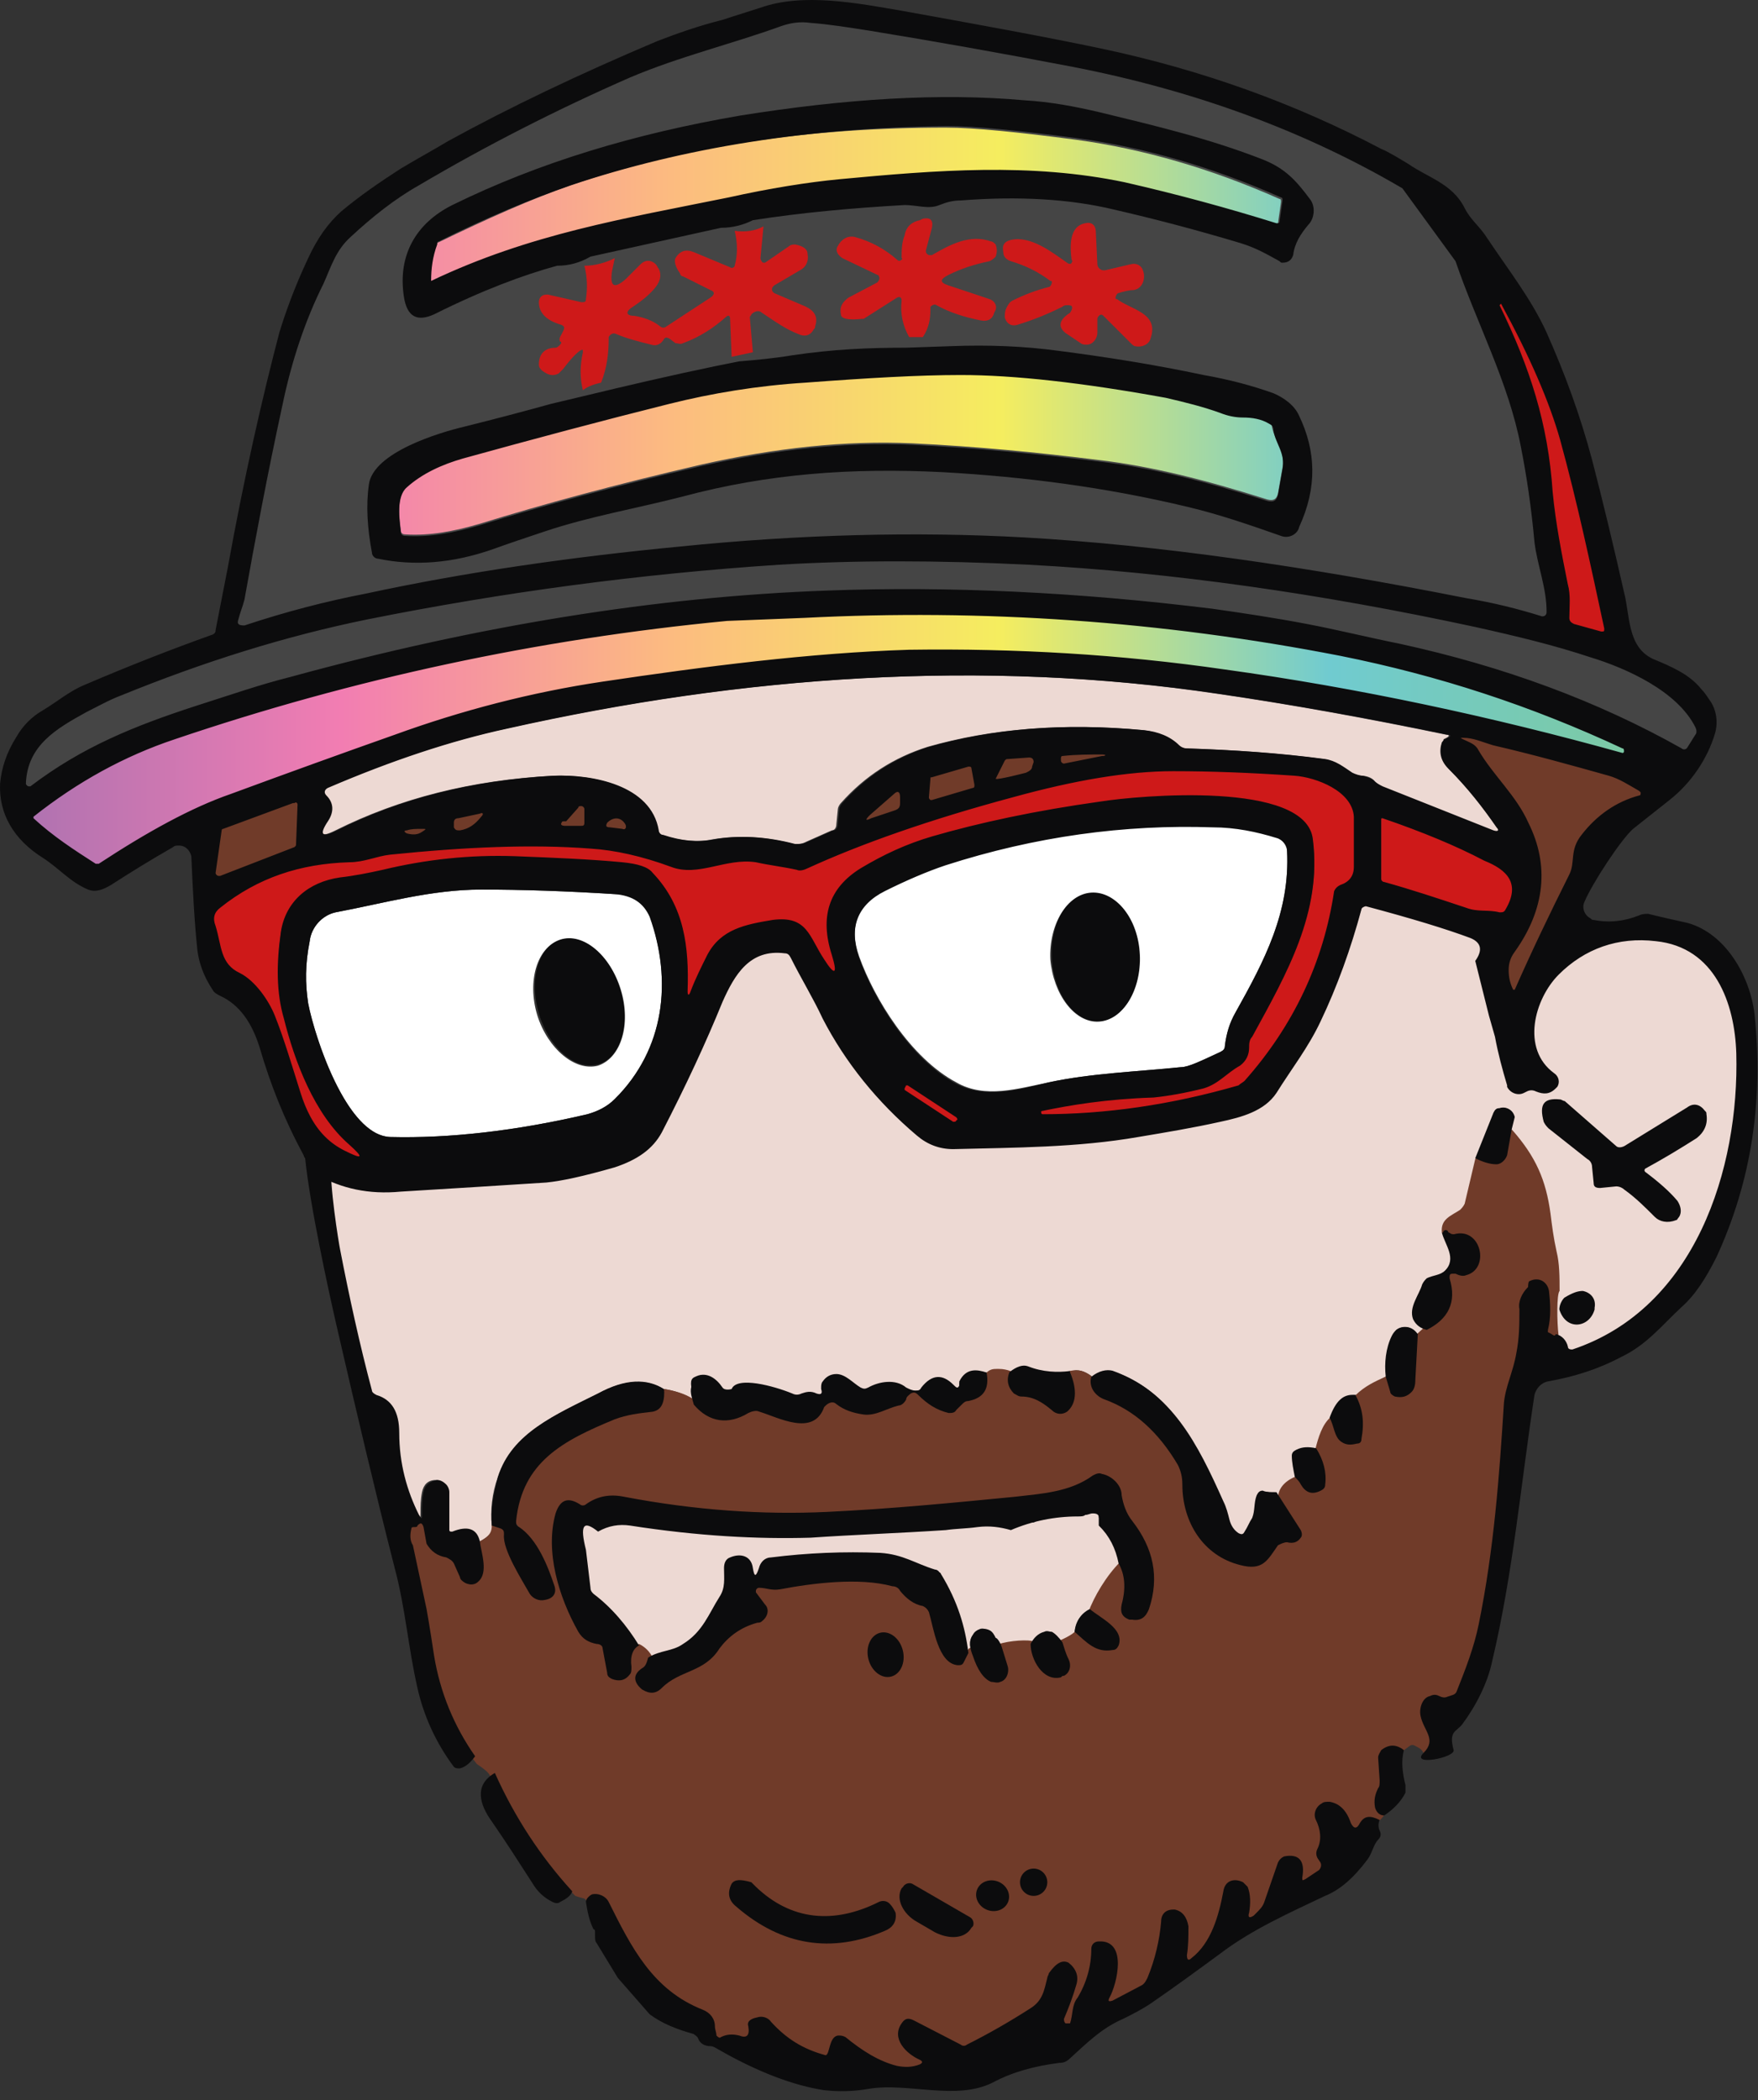
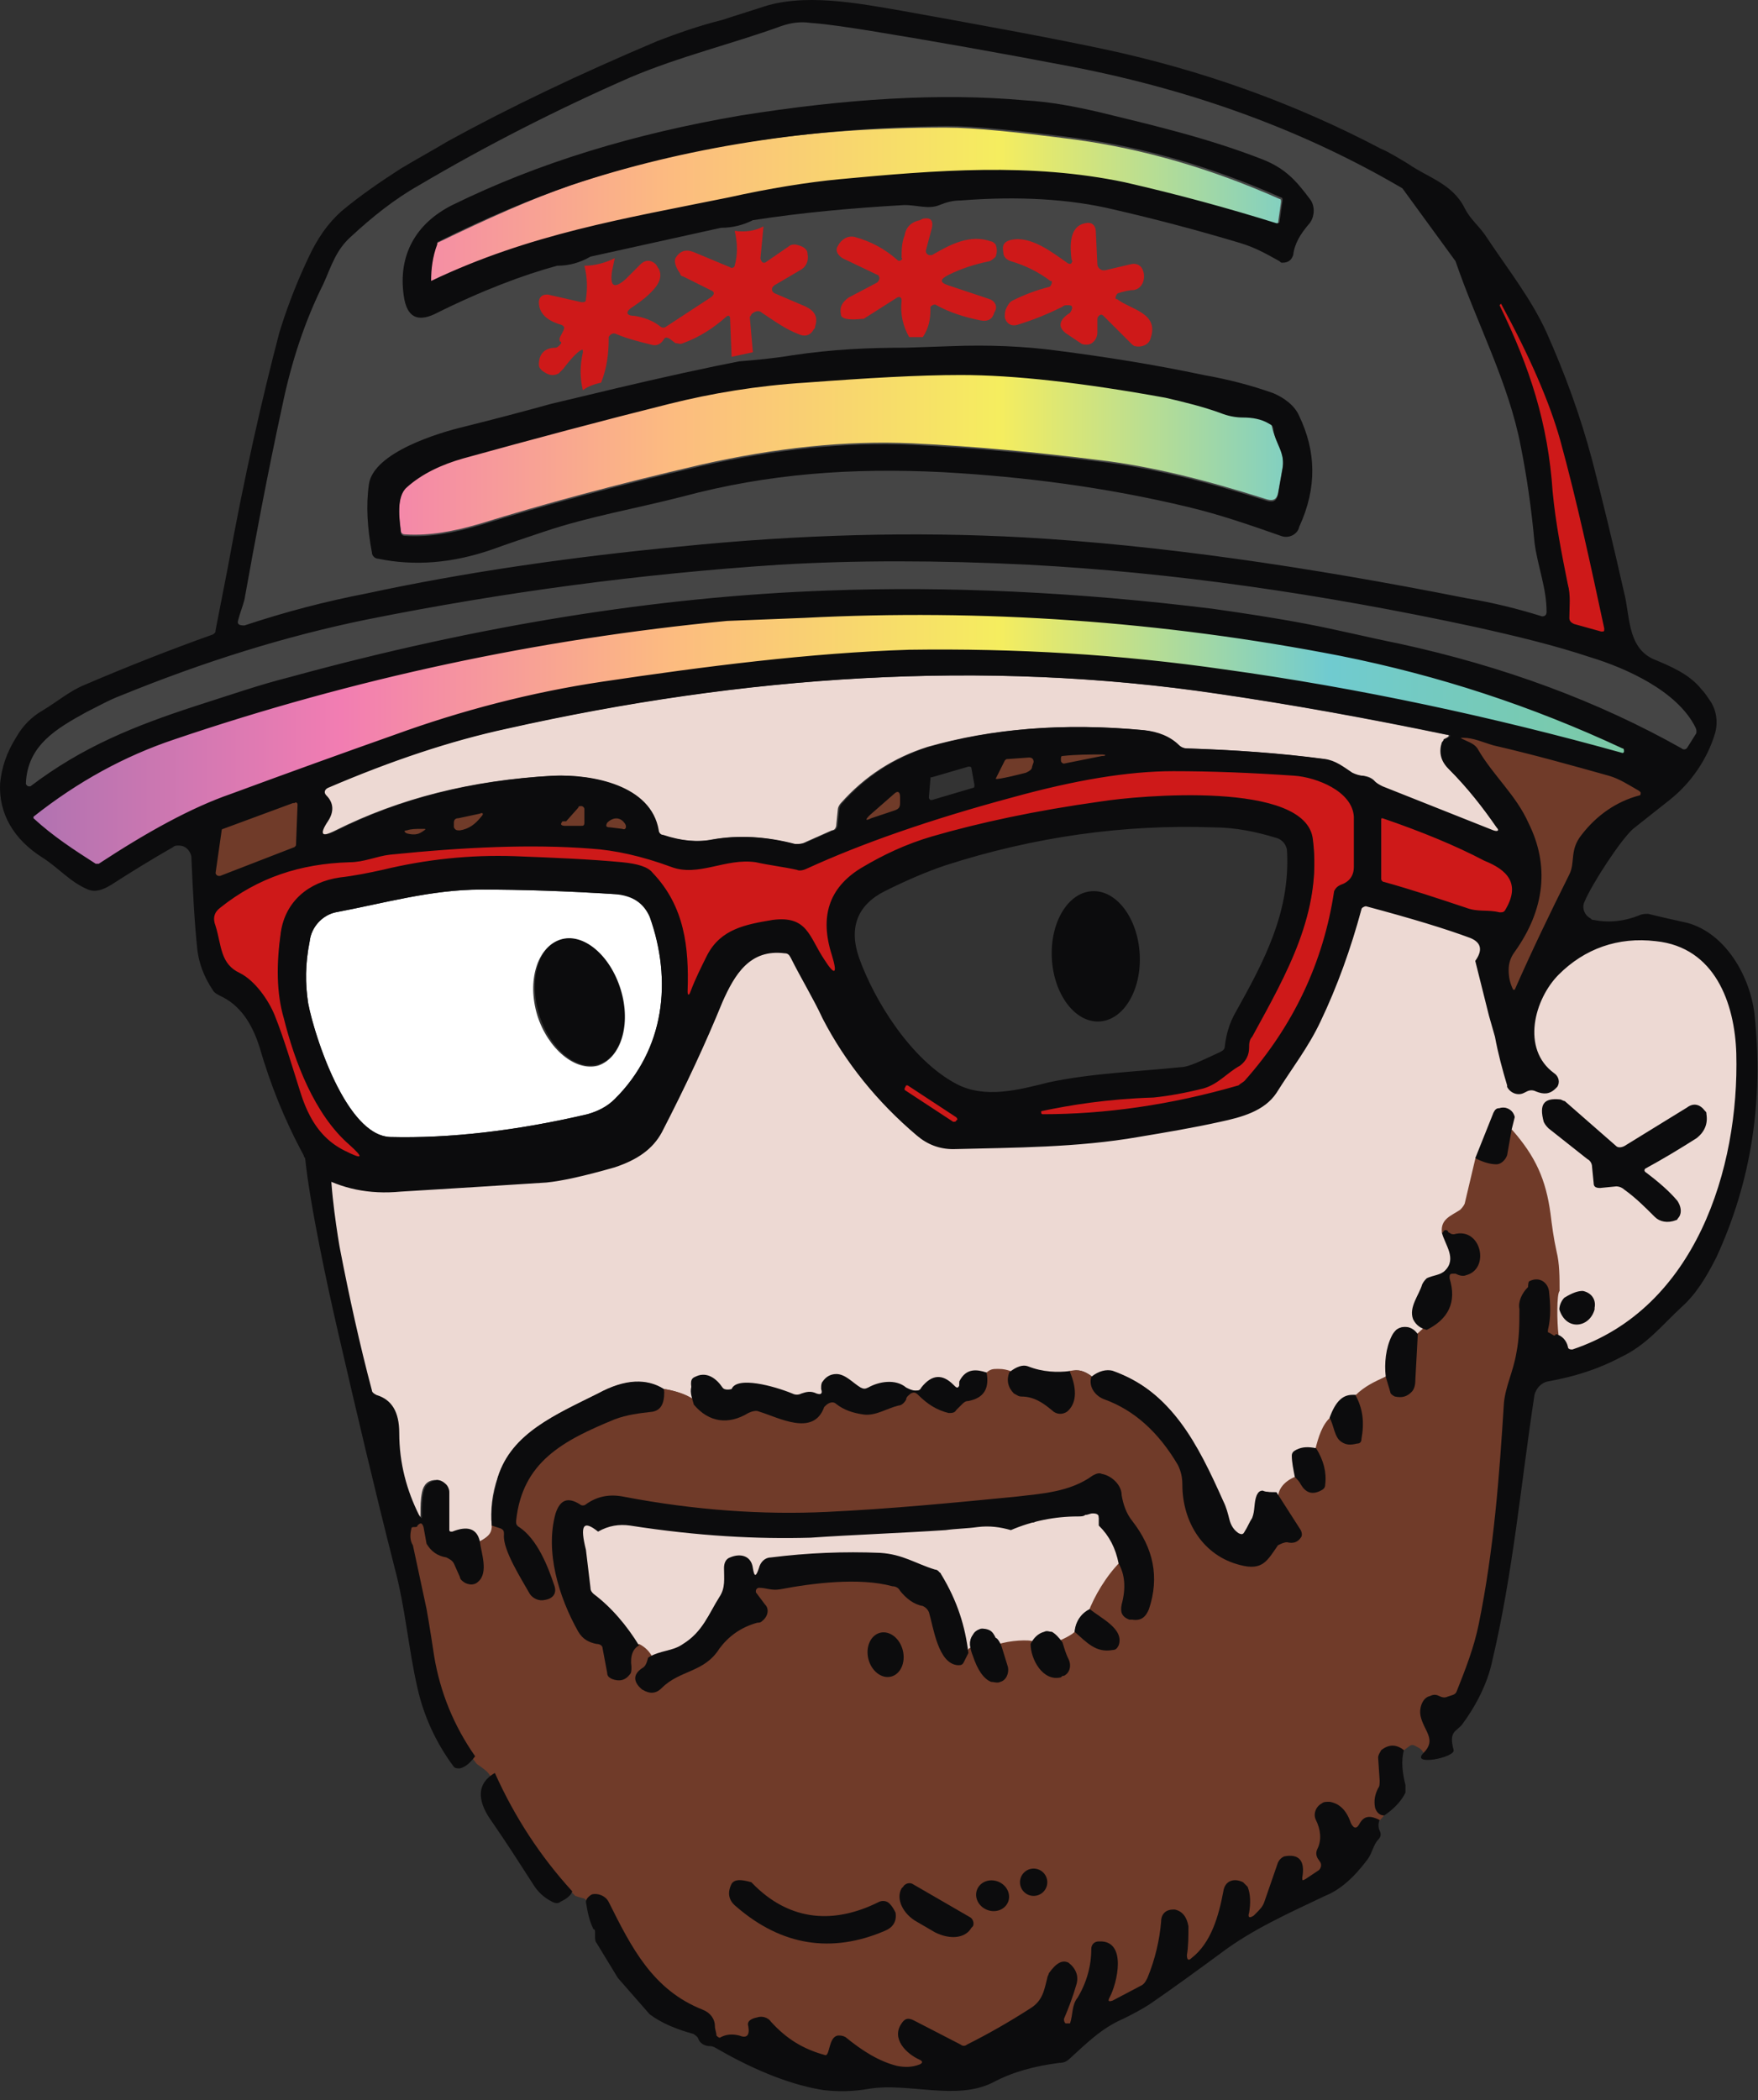
<svg xmlns="http://www.w3.org/2000/svg" xmlns:ns1="http://www.serif.com/" width="100%" height="100%" viewBox="0 0 108 129" version="1.1" xml:space="preserve" style="fill-rule:evenodd;clip-rule:evenodd;stroke-linejoin:round;stroke-miterlimit:2;">
  <rect x="0" y="0" width="108" height="129" fill="#333333" stroke="none" />
  <g transform="matrix(1,0,0,1,-17.01,-7.452)">
    <g id="Face">
      <g transform="matrix(1,0,0,1,117.431,86.15)">
        <path d="M-9.384,-19.789C-10.036,-19.323 -8.947,-18.68 -8.854,-17.375C-8.761,-16.536 -8.365,-15.459 -8.365,-15.086C-8.178,-14.06 -7.766,-13.29 -7.486,-12.357C-7.393,-11.985 -7.367,-11.739 -6.994,-11.925L-6.665,-11.862C-6.478,-11.955 -6.292,-11.973 -6.106,-11.88C-5.639,-11.693 -5.489,-11.527 -5.116,-11.9C-4.837,-12.086 -4.79,-12.258 -4.976,-12.444L-5.129,-12.655C-7.181,-14.147 -6.365,-17.728 -4.873,-19.22C-3.288,-20.805 -0.89,-21.476 1.441,-21.197C5.077,-20.824 6.439,-17.154 6.532,-14.077C6.718,-6.992 4.024,1.996 -3.434,4.513C-3.585,4.745 -4.471,4.375 -4.471,4.189C-4.564,3.816 -4.508,3.84 -4.881,3.653C-4.974,3 -5.251,2.147 -4.971,1.774C-4.996,0.131 -4.961,-0.513 -5.054,-1.259C-5.241,-2.098 -5.484,-2.631 -5.577,-3.377C-5.857,-5.521 -5.999,-7.722 -7.584,-9.307L-7.47,-10.125C-7.523,-10.276 -7.416,-10.33 -7.602,-10.424C-7.788,-10.61 -8.006,-10.705 -8.286,-10.612C-8.472,-10.612 -8.545,-10.564 -8.638,-10.377L-9.636,-7.812L-9.72,-7.555L-10.194,-5.109C-10.194,-4.922 -10.233,-4.61 -10.419,-4.517C-10.76,-4.103 -11.146,-4.32 -11.561,-3.42C-11.374,-2.674 -10.763,-1.504 -11.509,-0.758C-11.882,-0.386 -12.127,-0.338 -12.5,-0.151C-12.687,-0.058 -12.874,-0.053 -12.874,0.134C-13.154,0.786 -13.772,1.49 -13.492,2.143C-13.399,2.516 -13.239,2.61 -12.773,2.704C-12.773,2.89 -12.96,3.077 -13.239,3.356C-13.612,2.89 -13.985,2.704 -14.451,2.89C-14.638,2.983 -14.731,3.077 -14.731,3.263C-15.011,4.102 -15.104,4.941 -15.104,5.78C-15.757,6.06 -16.316,6.433 -16.876,6.993C-17.621,6.899 -18.181,7.365 -18.461,8.298C-19.02,8.578 -19.261,9.713 -19.447,10.366C-19.913,10.272 -19.989,10.226 -20.362,10.413C-20.549,10.506 -20.728,10.526 -20.821,10.713C-20.821,11.086 -20.92,11.504 -20.733,11.97C-21.386,12.343 -21.752,12.736 -21.845,13.295C-22.125,13.295 -22.376,12.866 -22.656,12.96C-22.843,13.053 -22.936,13.146 -23.029,13.239C-23.216,13.705 -23.122,14.172 -23.309,14.638C-23.402,14.917 -23.588,15.197 -23.775,15.477C-23.868,15.663 -23.998,15.814 -24.185,15.721C-24.558,15.535 -24.878,15.301 -24.878,14.928C-24.972,14.555 -25.156,14.124 -25.342,13.751C-26.927,10.208 -28.25,6.899 -31.886,5.594C-32.353,5.408 -32.726,5.594 -33.192,5.967C-33.658,5.594 -34.031,5.408 -34.497,5.501C-35.336,5.687 -36.197,5.673 -37.13,5.3C-37.409,5.207 -37.713,5.346 -38.179,5.719C-38.179,5.719 -38.909,5.513 -39.002,5.607C-39.189,5.7 -39.362,5.356 -39.642,5.636C-40.202,5.543 -40.745,5.807 -41.211,5.993C-41.398,6.086 -41.398,6.179 -41.491,6.273L-41.491,6.366C-41.491,6.646 -41.677,6.646 -41.864,6.459C-42.516,5.807 -43.041,5.805 -43.694,6.644C-43.787,6.737 -44.155,6.743 -44.249,6.743C-44.435,6.743 -44.641,6.625 -44.827,6.532C-45.48,6.065 -46.454,6.261 -47.107,6.634C-47.293,6.727 -47.387,6.727 -47.573,6.634C-48.039,6.354 -48.509,5.864 -49.069,5.864C-49.442,5.864 -49.517,5.85 -49.703,6.13C-49.796,6.223 -49.796,6.409 -49.796,6.503L-49.796,6.596C-49.703,6.876 -50.056,7.119 -50.336,7.026C-50.616,6.932 -50.938,6.964 -51.311,7.058C-51.498,7.151 -51.892,7.093 -52.079,7C-53.198,6.44 -54.501,5.818 -55.526,6.844C-55.713,7.03 -55.899,6.937 -56.086,6.844L-56.086,6.751C-56.458,6.191 -56.967,5.501 -57.619,5.874C-57.806,5.967 -57.899,6.06 -57.899,6.247C-57.992,6.62 -57.899,6.899 -57.806,7.272C-58.458,6.899 -59.018,6.713 -59.67,6.62C-60.696,5.967 -62.095,6.06 -63.68,6.899C-66.29,8.205 -68.901,9.323 -69.833,12.027C-70.206,13.053 -70.299,14.078 -70.206,15.011C-70.02,15.29 -70.299,15.663 -71.045,16.036C-71.232,15.197 -71.791,15.011 -72.723,15.477C-72.817,15.477 -72.817,15.477 -72.91,15.384L-72.91,12.96C-72.91,12.773 -73.003,12.587 -73.096,12.493C-73.283,12.307 -73.469,12.214 -73.656,12.214C-74.122,12.214 -74.402,12.493 -74.495,12.96C-74.588,13.426 -74.588,13.799 -74.588,14.265C-74.588,14.545 -74.588,14.638 -74.775,14.358C-75.52,12.866 -75.893,11.281 -75.987,9.323C-75.987,8.018 -76.453,7.272 -77.385,6.993C-77.478,6.993 -77.572,6.899 -77.665,6.713C-78.411,3.823 -79.063,0.932 -79.623,-1.958C-79.716,-2.424 -80.369,-3.263 -80.275,-4.755C-80.182,-5.781 -79.996,-6.247 -81.021,-6.06L-80.928,-6.62C-79.436,-5.781 -77.758,-5.408 -75.8,-5.594C-72.723,-5.781 -69.74,-5.967 -66.85,-6.154C-65.917,-6.247 -64.612,-6.527 -62.654,-7.086C-61.255,-7.552 -60.323,-8.205 -59.764,-9.23C-58.272,-12.121 -57.06,-14.731 -56.034,-17.249C-55.288,-18.927 -54.356,-20.512 -52.212,-20.232C-52.025,-20.232 -51.932,-20.139 -51.839,-19.952C-51.186,-18.647 -50.44,-17.435 -49.881,-16.223C-48.482,-13.519 -46.524,-11.095 -44.1,-9.044C-43.448,-8.485 -42.702,-8.205 -41.863,-8.205C-38.133,-8.298 -34.217,-8.298 -30.488,-8.951C-28.81,-9.23 -27.131,-9.51 -25.453,-9.883C-24.148,-10.163 -22.749,-10.536 -22.003,-11.655C-21.071,-13.146 -20.046,-14.452 -19.3,-16.037C-18.274,-18.181 -17.435,-20.512 -16.782,-22.936C-16.782,-23.122 -16.689,-23.122 -16.503,-23.122C-13.706,-22.377 -11.561,-21.724 -10.069,-21.164C-9.324,-20.792 -8.824,-20.348 -9.384,-19.789Z" style="fill:rgb(237,217,211);fill-rule:nonzero;" />
      </g>
      <g id="Mouth" transform="matrix(1,0,0,1,84.519,108.34)">
        <path d="M0,-7.179L0,-7.645C-0.093,-7.738 0.392,-8.719 -1.1,-8.159L-3.279,-7.861C-3.559,-7.861 -3.729,-7.459 -4.009,-7.365L-4.809,-7.453C-5.182,-7.36 -5.525,-7.456 -5.991,-7.55C-6.457,-7.643 -6.964,-7.619 -7.523,-7.526C-8.176,-7.432 -8.869,-7.429 -9.522,-7.336C-12.319,-7.15 -15.158,-6.959 -17.862,-6.773C-21.125,-6.68 -24.236,-6.882 -28.432,-7.535C-29.085,-7.628 -30.064,-7.79 -30.717,-7.417L-32.121,-7.445L-31.327,-3.263C-31.327,-3.077 -31.234,-2.983 -31.141,-2.89C-30.022,-2.051 -29.089,-0.932 -28.343,0.28C-27.971,0.466 -27.691,0.746 -27.504,1.119C-26.758,0.653 -26.013,0.746 -25.36,0.28C-24.148,-0.466 -23.775,-1.585 -23.122,-2.61C-22.749,-3.17 -22.843,-3.729 -22.843,-4.382C-22.843,-4.662 -22.749,-4.941 -22.47,-5.035C-21.817,-5.314 -21.435,-4.927 -21.342,-4.181C-21.249,-3.622 -20.885,-3.823 -20.698,-4.382C-20.605,-4.755 -20.325,-5.035 -19.952,-5.035C-17.715,-5.314 -15.477,-5.408 -13.146,-5.314C-11.748,-5.221 -11.002,-4.662 -9.79,-4.289C-9.603,-4.289 -9.8,-3.882 -9.707,-3.789C-9.054,-2.297 -8.298,-0.932 -8.111,0.653C-8.205,0.653 -8.205,0.746 -8.111,0.839C-8.111,0.932 -8.018,0.932 -8.018,0.932C-7.925,0.932 -7.832,0.932 -7.738,0.839C-7.925,0.373 -8.018,-0.093 -7.738,-0.466C-7.645,-0.653 -7.459,-0.746 -7.272,-0.839C-6.899,-0.932 -6.615,-0.503 -6.429,-0.13C-6.336,0.057 -6.06,0 -5.874,0.28C-5.314,0 -4.535,0.036 -3.976,0.129C-3.789,-0.244 -3.615,-0.209 -3.242,-0.302C-3.056,-0.395 -2.897,-0.385 -2.803,-0.292C-2.524,-0.105 -2.424,-0.28 -2.238,0C-1.958,-0.093 -1.678,-0.28 -1.492,-0.559C-1.492,-1.212 -1.119,-1.771 -0.559,-1.958C-0.186,-2.983 0.669,-3.974 1.508,-4.813C1.322,-5.838 0.653,-6.526 0,-7.179" style="fill:rgb(237,217,211);fill-rule:nonzero;" />
      </g>
      <g transform="matrix(1,0,0,1,105.683,54.078)">
        <path d="M0,-0.933C-0.186,-0.374 -0.093,0.186 0.373,0.652C1.585,1.864 2.517,3.076 3.356,4.288C3.543,4.475 3.45,4.568 3.17,4.475L-3.636,1.771C-3.823,1.678 -4.009,1.584 -4.196,1.398C-4.382,1.118 -4.755,1.025 -5.035,1.025C-5.221,1.025 -5.501,0.932 -5.687,0.838C-6.247,0.466 -6.713,0.093 -7.366,-0.001C-10.163,-0.374 -12.96,-0.56 -15.85,-0.653C-16.036,-0.653 -16.223,-0.747 -16.316,-0.84C-16.876,-1.399 -17.621,-1.679 -18.461,-1.772C-23.402,-2.238 -27.784,-1.865 -31.7,-0.747C-33.751,-0.094 -35.523,1.025 -37.014,2.703C-37.108,2.796 -37.201,2.983 -37.201,3.076L-37.294,4.008C-37.294,4.195 -37.387,4.381 -37.574,4.381L-39.252,5.127C-39.438,5.221 -39.625,5.221 -39.905,5.221C-41.676,4.754 -43.354,4.661 -44.939,4.941C-45.872,5.127 -46.897,5.034 -48.016,4.661C-48.202,4.661 -48.296,4.475 -48.296,4.381C-48.762,1.584 -52.398,0.932 -54.729,1.025C-59.764,1.305 -64.146,2.423 -68.062,4.381C-68.994,4.848 -69.18,4.661 -68.621,3.822C-68.248,3.263 -68.248,2.703 -68.714,2.237C-68.901,2.051 -68.807,1.864 -68.621,1.771C-64.705,0.093 -61.069,-1.119 -57.619,-1.865C-43.075,-5.129 -28.343,-6.154 -13.892,-4.01C-9.417,-3.357 -4.755,-2.518 0.186,-1.492C0.373,-1.492 0.373,-1.399 0.186,-1.306L0,-1.213C0.093,-1.026 0.093,-1.026 0,-0.933" style="fill:rgb(237,217,211);fill-rule:nonzero;" />
      </g>
    </g>
    <g id="Beard" transform="matrix(1,0,0,1,76.594,86.337)">
      <path d="M-4.848,24.055C-4.289,23.961 -4.009,23.216 -4.196,22.563C-4.382,21.817 -4.941,21.351 -5.501,21.537C-6.06,21.631 -6.34,22.376 -6.154,23.029C-5.967,23.775 -5.408,24.241 -4.848,24.055M-20.325,22.097C-19.952,22.283 -19.673,22.563 -19.486,22.936C-19.579,23.309 -19.766,23.495 -19.859,23.588C-20.418,23.961 -20.418,24.428 -19.859,24.894C-19.486,25.267 -19.031,24.54 -18.658,24.074C-17.539,22.955 -16.526,23.273 -15.5,21.781C-15.034,21.036 -14.403,20.618 -13.377,20.338C-13.004,20.245 -13.694,19.709 -13.694,19.615L-13.3,18.344C-11.763,18.068 -11.62,18.333 -11.154,18.24C-9.103,17.867 -6.713,17.994 -4.662,18.461C-4.475,18.554 -4.289,18.647 -4.196,18.74C-3.823,19.206 -3.356,19.579 -2.797,19.673C-2.611,19.673 -2.517,19.859 -2.424,20.046C-2.144,20.978 -1.865,23.216 -0.653,23.309C-0.466,23.309 -0.59,23.104 -0.497,23.01C-0.497,23.01 -0.06,22.253 0.033,22.346C0.033,22.44 0.493,22.611 0.586,22.517C0.866,23.356 1.026,24.148 1.492,24.334C1.865,24.521 1.91,24.239 2.096,23.866C2.19,23.68 1.894,23.541 1.8,23.355L1.493,22.217C2.053,21.937 3.263,21.817 3.823,21.91C3.823,22.843 4.569,24.241 5.687,23.961C6.06,23.868 5.829,22.963 5.736,22.87C5.549,22.497 5.355,22.357 5.262,21.984C5.541,21.891 6.34,21.537 6.526,21.258C7.272,21.817 7.528,22.416 8.553,22.229C8.46,21.555 8.796,22.066 8.889,21.88C9.262,20.854 7.911,20.748 7.259,20.189C7.632,19.163 8.391,17.901 9.23,17.062C9.603,17.715 9.966,18.615 9.687,19.547C9.594,20.013 9.417,20.232 9.883,20.418L10.069,20.418C10.629,20.418 10.569,19.946 10.755,19.48C11.314,17.615 10.913,16.296 9.701,14.618C9.328,14.152 9.142,13.593 9.049,13.033C8.956,12.381 8.809,12.441 8.25,12.255C8.063,12.255 7.877,12.255 7.69,12.348C6.385,13.28 4.679,13.227 3.094,13.413C-0.728,13.786 -4.756,14.084 -8.672,14.364C-12.588,14.55 -16.83,14.346 -21.212,13.506C-22.051,13.32 -22.388,13.236 -23.134,13.703C-23.227,13.796 -23.779,14.583 -24.057,13.88C-24.38,13.061 -24.97,13.647 -25.157,14.486C-25.903,16.817 -25.173,19.02 -23.961,21.164C-23.682,21.631 -23.309,21.817 -22.843,21.91C-22.656,21.91 -22.563,22.003 -22.47,22.19L-22.19,23.682C-22.19,23.868 -22.003,23.961 -21.91,24.055C-21.444,24.241 -21.423,23.974 -21.143,23.601C-21.05,23.508 -21.081,23.34 -21.081,23.154C-21.268,22.594 -20.698,22.376 -20.325,22.097M33.285,-9.51C34.777,-7.832 35.388,-6.394 35.668,-4.343C35.761,-3.597 35.854,-2.851 36.041,-2.012C36.227,-1.266 36.227,-0.427 36.227,0.412C36.041,0.599 36.065,2.347 36.159,3.093C36.065,3.279 35.696,3.288 35.51,3.195C35.323,3.102 35.336,2.984 35.336,2.797C35.523,2.051 35.523,1.305 35.429,0.466C35.336,-0.093 35.056,-0.28 34.497,-0C34.404,-0 34.31,0.093 34.31,0.186C33.938,0.559 33.751,0.932 33.844,1.399C33.844,2.331 33.844,3.17 33.658,4.102C33.471,5.221 33.285,6.247 33.192,7.272C32.912,11.748 32.259,16.223 31.327,20.791C31.047,22.19 30.581,23.588 30.022,24.987C29.928,25.173 29.835,25.267 29.555,25.36C29.369,25.453 29.106,25.405 28.903,25.36C28.427,25.255 28.068,25.257 27.881,25.723C27.788,25.91 27.691,26.199 27.784,26.386C27.971,27.318 28.716,27.97 27.877,28.81C27.784,28.623 27.691,28.53 27.504,28.437C27.318,28.343 27.225,28.25 27.038,28.343C26.945,28.437 26.553,28.637 26.459,28.917C25.993,28.45 25.733,28.343 25.267,28.81C25.173,28.903 25.28,29.081 25.28,29.268L25.296,30.691C25.296,30.878 25.173,30.954 25.08,31.14C24.894,31.513 25.449,31.887 25.542,32.26C25.635,32.539 25.089,33.087 24.903,33.087C24.343,32.807 24.334,32.725 24.148,33.098C23.961,33.471 23.516,34.455 23.329,34.082C23.05,33.337 22.728,32.22 22.168,32.127C21.702,32.127 21.444,32.073 21.444,32.539C21.444,32.725 21.444,32.819 21.537,33.005C21.817,33.565 21.91,34.217 21.631,34.777C21.537,34.963 21.537,35.15 21.631,35.336L21.817,35.616C21.91,35.802 21.817,35.989 21.724,36.082L20.885,36.641C20.698,36.735 20.089,37.348 20.089,37.161C20.276,36.136 20.512,35.056 19.579,35.243C19.393,35.243 19.206,35.429 19.206,35.616L18.367,38.04C18.274,38.32 18.088,38.506 17.901,38.693L17.715,38.879C17.435,39.065 16.643,39.552 16.736,39.273C16.829,38.713 17.041,38.342 16.855,37.876C16.855,37.689 16.741,36.821 16.555,36.821C15.996,36.541 15.943,36.735 15.85,37.387C15.57,38.972 15.104,40.557 13.892,41.49C13.612,41.676 12.952,42.178 13.045,41.898C13.139,41.339 13.047,40.485 13.047,39.926C13.047,39.459 13.156,39.302 12.689,39.209C12.223,39.209 12.027,38.786 12.027,39.252C11.934,40.371 11.654,41.49 11.188,42.702C11.095,42.888 11.002,43.075 10.815,43.168L8.886,44.853C8.699,44.946 7.983,44.348 8.076,44.069C8.543,43.23 9.879,40.651 8.108,40.744C7.828,40.744 7.739,40.65 7.739,40.93C7.739,41.956 7.366,42.981 6.899,43.914C6.62,44.473 6.62,44.939 6.433,45.499L6.346,45.977L5.982,46.02C5.888,46.02 5.229,45.736 5.229,45.643C5.509,44.991 5.566,44.168 5.846,43.515C6.032,42.956 6.713,42.235 6.247,41.863C5.967,41.583 5.501,41.863 5.035,42.515C4.941,42.608 4.941,42.702 4.941,42.795C4.755,43.541 4.662,44.193 3.916,44.66C2.611,45.499 1.305,46.151 0,46.897C-0.093,46.99 -0.323,47.482 -0.416,47.389L-3.263,45.405C-3.543,45.219 -3.823,45.312 -4.009,45.592C-4.662,46.524 -2.589,47.331 -1.75,47.704C-1.564,47.797 -2.704,48.016 -2.89,48.109C-3.356,48.296 -3.823,48.389 -4.289,48.202C-5.408,47.83 -6.433,47.27 -7.459,46.431C-7.552,46.338 -7.739,46.338 -7.925,46.338C-8.484,46.431 -8.764,46.897 -8.671,47.643C-9.976,47.27 -11.095,46.617 -12.027,45.592C-12.214,45.312 -12.587,45.219 -12.866,45.312C-13.333,45.405 -13.519,45.592 -13.426,45.872C-13.333,46.338 -13.519,46.524 -13.985,46.431C-14.358,46.338 -14.613,46.64 -14.893,46.826C-14.986,46.92 -15.291,46.524 -15.384,46.431C-15.477,46.245 -16.044,46.247 -16.044,46.061C-16.044,45.594 -15.757,45.033 -16.223,44.846C-19.3,43.634 -21.028,41.333 -22.333,38.536C-22.52,38.163 -22.563,37.667 -23.029,37.76C-23.309,37.853 -23.402,37.947 -23.402,38.226C-23.682,37.574 -23.529,37.832 -24.241,37.574C-26.292,35.429 -28.27,33.56 -29.389,30.856C-29.389,30.204 -29.383,30.085 -30.301,29.462C-31.7,27.598 -32.825,25.716 -33.105,23.479C-33.384,21.614 -33.599,20.478 -33.599,20.478C-33.879,19.173 -34.287,16.165 -34.567,14.86C-34.194,14.86 -33.794,14.745 -33.608,14.558C-33.328,15.024 -32.363,16.801 -31.897,16.894C-31.71,16.894 -31.556,17.313 -31.463,17.499L-31.129,18.188C-30.942,18.561 -30.639,18.273 -30.385,18.33C-30.294,18.35 -30.186,18.142 -30.137,18.063C-29.74,17.423 -29.991,16.673 -30.178,15.834C-29.432,15.461 -29.365,15.158 -29.373,14.777L-28.626,15.036C-28.44,15.129 -28.343,15.477 -28.437,15.663C-28.53,16.596 -26.386,15.943 -27.504,15.197C-27.598,15.104 -28.174,14.328 -28.174,14.141C-27.801,10.505 -25.06,9.076 -21.89,7.771C-21.144,7.398 -20.305,7.81 -19.466,7.716C-18.999,7.623 -18.82,7.176 -18.82,6.43C-18.39,6.492 -17.69,6.659 -17.234,6.917C-16.998,7.05 -16.849,7.125 -16.626,7.22C-15.694,8.339 -14.799,8.614 -13.587,7.868C-13.401,7.775 -13.214,7.775 -12.934,7.775C-11.629,8.148 -9.616,9.323 -8.963,7.458C-8.87,7.179 -8.59,7.086 -8.404,7.179C-8.311,7.179 -8.311,7.179 -8.311,7.272C-7.845,7.645 -7.113,7.937 -6.46,7.937C-5.715,8.03 -5.16,7.627 -4.414,7.44C-4.228,7.347 -4.041,7.254 -3.948,7.067C-3.855,6.881 -3.761,6.788 -3.668,6.694C-3.482,6.601 -3.244,6.553 -3.151,6.74C-2.592,7.392 -1.939,7.765 -1.286,7.858C-1.1,7.858 -0.913,7.858 -0.82,7.672L-0.514,7.178C-0.421,7.085 -0.234,6.992 -0.141,6.992C0.791,6.805 1.181,6.387 0.995,5.455C1.274,5.175 1.488,5.206 1.767,5.203C2.35,5.197 2.767,5.464 2.767,5.464C2.581,5.93 2.351,6.189 2.724,6.562C2.817,6.656 3.004,6.749 3.19,6.749C3.936,6.842 4.596,7.163 5.062,7.629C5.342,7.909 5.715,7.909 5.994,7.722C6.554,7.256 6.551,6.463 6.085,5.344C6.458,5.251 6.886,5.196 7.516,5.683C7.33,6.243 7.939,6.969 8.506,7.128C10.854,7.789 11.821,9.22 13.033,11.271C13.22,11.644 13.188,12.223 13.243,12.686C13.52,15.014 14.72,16.185 16.785,17.09C18.111,17.671 18.114,16.695 18.894,16.011C19.214,15.43 19.748,16.024 20.308,15.383L18.927,13.146C18.927,12.587 19.3,12.121 19.952,11.841C20.139,11.934 20.332,12.022 20.425,12.208C20.705,12.674 20.927,12.812 21.393,12.532C21.58,12.439 21.659,12.359 21.659,12.173C21.752,11.427 21.705,11.137 21.226,10.122C21.412,9.376 21.648,8.628 22.142,8.182C22.422,8.648 22.631,9.233 23.004,9.512C23.284,9.699 23.259,9.709 23.632,9.616C23.819,9.522 23.807,9.259 23.807,9.166C23.994,8.234 24.147,7.667 23.681,6.828C24.241,6.269 24.908,5.955 25.561,5.675L25.984,6.555C26.078,6.742 26.172,6.847 26.264,6.835C26.644,6.787 26.669,6.737 26.968,6.597C27.154,6.411 27.154,6.131 27.154,5.758C27.061,4.919 27.159,4.071 27.252,3.232C27.625,2.952 29.742,1.119 29.462,-0.373C29.462,-0.559 29.417,-0.727 29.604,-0.727L29.8,-0.741C29.987,-0.647 30.161,-0.694 30.348,-0.694C31.839,-1.067 31.458,-3.367 29.78,-2.901C29.687,-2.901 29.298,-3.073 29.298,-3.073C29.205,-3.166 29.211,-3.306 29.117,-3.119C29.117,-3.026 28.996,-3.17 28.996,-3.17C28.903,-4.009 29.556,-4.196 30.115,-4.569C30.208,-4.662 30.301,-4.755 30.395,-4.941L31.054,-7.729C31.534,-7.607 31.978,-7.422 32.351,-7.422C32.63,-7.422 32.819,-7.521 32.912,-7.894L33.285,-9.51Z" style="fill:rgb(112,59,41);fill-rule:nonzero;" />
      <clipPath id="_clip1">
        <path d="M-4.848,24.055C-4.289,23.961 -4.009,23.216 -4.196,22.563C-4.382,21.817 -4.941,21.351 -5.501,21.537C-6.06,21.631 -6.34,22.376 -6.154,23.029C-5.967,23.775 -5.408,24.241 -4.848,24.055M-20.325,22.097C-19.952,22.283 -19.673,22.563 -19.486,22.936C-19.579,23.309 -19.766,23.495 -19.859,23.588C-20.418,23.961 -20.418,24.428 -19.859,24.894C-19.486,25.267 -19.031,24.54 -18.658,24.074C-17.539,22.955 -16.526,23.273 -15.5,21.781C-15.034,21.036 -14.403,20.618 -13.377,20.338C-13.004,20.245 -13.694,19.709 -13.694,19.615L-13.3,18.344C-11.763,18.068 -11.62,18.333 -11.154,18.24C-9.103,17.867 -6.713,17.994 -4.662,18.461C-4.475,18.554 -4.289,18.647 -4.196,18.74C-3.823,19.206 -3.356,19.579 -2.797,19.673C-2.611,19.673 -2.517,19.859 -2.424,20.046C-2.144,20.978 -1.865,23.216 -0.653,23.309C-0.466,23.309 -0.59,23.104 -0.497,23.01C-0.497,23.01 -0.06,22.253 0.033,22.346C0.033,22.44 0.493,22.611 0.586,22.517C0.866,23.356 1.026,24.148 1.492,24.334C1.865,24.521 1.91,24.239 2.096,23.866C2.19,23.68 1.894,23.541 1.8,23.355L1.493,22.217C2.053,21.937 3.263,21.817 3.823,21.91C3.823,22.843 4.569,24.241 5.687,23.961C6.06,23.868 5.829,22.963 5.736,22.87C5.549,22.497 5.355,22.357 5.262,21.984C5.541,21.891 6.34,21.537 6.526,21.258C7.272,21.817 7.528,22.416 8.553,22.229C8.46,21.555 8.796,22.066 8.889,21.88C9.262,20.854 7.911,20.748 7.259,20.189C7.632,19.163 8.391,17.901 9.23,17.062C9.603,17.715 9.966,18.615 9.687,19.547C9.594,20.013 9.417,20.232 9.883,20.418L10.069,20.418C10.629,20.418 10.569,19.946 10.755,19.48C11.314,17.615 10.913,16.296 9.701,14.618C9.328,14.152 9.142,13.593 9.049,13.033C8.956,12.381 8.809,12.441 8.25,12.255C8.063,12.255 7.877,12.255 7.69,12.348C6.385,13.28 4.679,13.227 3.094,13.413C-0.728,13.786 -4.756,14.084 -8.672,14.364C-12.588,14.55 -16.83,14.346 -21.212,13.506C-22.051,13.32 -22.388,13.236 -23.134,13.703C-23.227,13.796 -23.779,14.583 -24.057,13.88C-24.38,13.061 -24.97,13.647 -25.157,14.486C-25.903,16.817 -25.173,19.02 -23.961,21.164C-23.682,21.631 -23.309,21.817 -22.843,21.91C-22.656,21.91 -22.563,22.003 -22.47,22.19L-22.19,23.682C-22.19,23.868 -22.003,23.961 -21.91,24.055C-21.444,24.241 -21.423,23.974 -21.143,23.601C-21.05,23.508 -21.081,23.34 -21.081,23.154C-21.268,22.594 -20.698,22.376 -20.325,22.097M33.285,-9.51C34.777,-7.832 35.388,-6.394 35.668,-4.343C35.761,-3.597 35.854,-2.851 36.041,-2.012C36.227,-1.266 36.227,-0.427 36.227,0.412C36.041,0.599 36.065,2.347 36.159,3.093C36.065,3.279 35.696,3.288 35.51,3.195C35.323,3.102 35.336,2.984 35.336,2.797C35.523,2.051 35.523,1.305 35.429,0.466C35.336,-0.093 35.056,-0.28 34.497,-0C34.404,-0 34.31,0.093 34.31,0.186C33.938,0.559 33.751,0.932 33.844,1.399C33.844,2.331 33.844,3.17 33.658,4.102C33.471,5.221 33.285,6.247 33.192,7.272C32.912,11.748 32.259,16.223 31.327,20.791C31.047,22.19 30.581,23.588 30.022,24.987C29.928,25.173 29.835,25.267 29.555,25.36C29.369,25.453 29.106,25.405 28.903,25.36C28.427,25.255 28.068,25.257 27.881,25.723C27.788,25.91 27.691,26.199 27.784,26.386C27.971,27.318 28.716,27.97 27.877,28.81C27.784,28.623 27.691,28.53 27.504,28.437C27.318,28.343 27.225,28.25 27.038,28.343C26.945,28.437 26.553,28.637 26.459,28.917C25.993,28.45 25.733,28.343 25.267,28.81C25.173,28.903 25.28,29.081 25.28,29.268L25.296,30.691C25.296,30.878 25.173,30.954 25.08,31.14C24.894,31.513 25.449,31.887 25.542,32.26C25.635,32.539 25.089,33.087 24.903,33.087C24.343,32.807 24.334,32.725 24.148,33.098C23.961,33.471 23.516,34.455 23.329,34.082C23.05,33.337 22.728,32.22 22.168,32.127C21.702,32.127 21.444,32.073 21.444,32.539C21.444,32.725 21.444,32.819 21.537,33.005C21.817,33.565 21.91,34.217 21.631,34.777C21.537,34.963 21.537,35.15 21.631,35.336L21.817,35.616C21.91,35.802 21.817,35.989 21.724,36.082L20.885,36.641C20.698,36.735 20.089,37.348 20.089,37.161C20.276,36.136 20.512,35.056 19.579,35.243C19.393,35.243 19.206,35.429 19.206,35.616L18.367,38.04C18.274,38.32 18.088,38.506 17.901,38.693L17.715,38.879C17.435,39.065 16.643,39.552 16.736,39.273C16.829,38.713 17.041,38.342 16.855,37.876C16.855,37.689 16.741,36.821 16.555,36.821C15.996,36.541 15.943,36.735 15.85,37.387C15.57,38.972 15.104,40.557 13.892,41.49C13.612,41.676 12.952,42.178 13.045,41.898C13.139,41.339 13.047,40.485 13.047,39.926C13.047,39.459 13.156,39.302 12.689,39.209C12.223,39.209 12.027,38.786 12.027,39.252C11.934,40.371 11.654,41.49 11.188,42.702C11.095,42.888 11.002,43.075 10.815,43.168L8.886,44.853C8.699,44.946 7.983,44.348 8.076,44.069C8.543,43.23 9.879,40.651 8.108,40.744C7.828,40.744 7.739,40.65 7.739,40.93C7.739,41.956 7.366,42.981 6.899,43.914C6.62,44.473 6.62,44.939 6.433,45.499L6.346,45.977L5.982,46.02C5.888,46.02 5.229,45.736 5.229,45.643C5.509,44.991 5.566,44.168 5.846,43.515C6.032,42.956 6.713,42.235 6.247,41.863C5.967,41.583 5.501,41.863 5.035,42.515C4.941,42.608 4.941,42.702 4.941,42.795C4.755,43.541 4.662,44.193 3.916,44.66C2.611,45.499 1.305,46.151 0,46.897C-0.093,46.99 -0.323,47.482 -0.416,47.389L-3.263,45.405C-3.543,45.219 -3.823,45.312 -4.009,45.592C-4.662,46.524 -2.589,47.331 -1.75,47.704C-1.564,47.797 -2.704,48.016 -2.89,48.109C-3.356,48.296 -3.823,48.389 -4.289,48.202C-5.408,47.83 -6.433,47.27 -7.459,46.431C-7.552,46.338 -7.739,46.338 -7.925,46.338C-8.484,46.431 -8.764,46.897 -8.671,47.643C-9.976,47.27 -11.095,46.617 -12.027,45.592C-12.214,45.312 -12.587,45.219 -12.866,45.312C-13.333,45.405 -13.519,45.592 -13.426,45.872C-13.333,46.338 -13.519,46.524 -13.985,46.431C-14.358,46.338 -14.613,46.64 -14.893,46.826C-14.986,46.92 -15.291,46.524 -15.384,46.431C-15.477,46.245 -16.044,46.247 -16.044,46.061C-16.044,45.594 -15.757,45.033 -16.223,44.846C-19.3,43.634 -21.028,41.333 -22.333,38.536C-22.52,38.163 -22.563,37.667 -23.029,37.76C-23.309,37.853 -23.402,37.947 -23.402,38.226C-23.682,37.574 -23.529,37.832 -24.241,37.574C-26.292,35.429 -28.27,33.56 -29.389,30.856C-29.389,30.204 -29.383,30.085 -30.301,29.462C-31.7,27.598 -32.825,25.716 -33.105,23.479C-33.384,21.614 -33.599,20.478 -33.599,20.478C-33.879,19.173 -34.287,16.165 -34.567,14.86C-34.194,14.86 -33.794,14.745 -33.608,14.558C-33.328,15.024 -32.363,16.801 -31.897,16.894C-31.71,16.894 -31.556,17.313 -31.463,17.499L-31.129,18.188C-30.942,18.561 -30.639,18.273 -30.385,18.33C-30.294,18.35 -30.186,18.142 -30.137,18.063C-29.74,17.423 -29.991,16.673 -30.178,15.834C-29.432,15.461 -29.365,15.158 -29.373,14.777L-28.626,15.036C-28.44,15.129 -28.343,15.477 -28.437,15.663C-28.53,16.596 -26.386,15.943 -27.504,15.197C-27.598,15.104 -28.174,14.328 -28.174,14.141C-27.801,10.505 -25.06,9.076 -21.89,7.771C-21.144,7.398 -20.305,7.81 -19.466,7.716C-18.999,7.623 -18.82,7.176 -18.82,6.43C-18.39,6.492 -17.69,6.659 -17.234,6.917C-16.998,7.05 -16.849,7.125 -16.626,7.22C-15.694,8.339 -14.799,8.614 -13.587,7.868C-13.401,7.775 -13.214,7.775 -12.934,7.775C-11.629,8.148 -9.616,9.323 -8.963,7.458C-8.87,7.179 -8.59,7.086 -8.404,7.179C-8.311,7.179 -8.311,7.179 -8.311,7.272C-7.845,7.645 -7.113,7.937 -6.46,7.937C-5.715,8.03 -5.16,7.627 -4.414,7.44C-4.228,7.347 -4.041,7.254 -3.948,7.067C-3.855,6.881 -3.761,6.788 -3.668,6.694C-3.482,6.601 -3.244,6.553 -3.151,6.74C-2.592,7.392 -1.939,7.765 -1.286,7.858C-1.1,7.858 -0.913,7.858 -0.82,7.672L-0.514,7.178C-0.421,7.085 -0.234,6.992 -0.141,6.992C0.791,6.805 1.181,6.387 0.995,5.455C1.274,5.175 1.488,5.206 1.767,5.203C2.35,5.197 2.767,5.464 2.767,5.464C2.581,5.93 2.351,6.189 2.724,6.562C2.817,6.656 3.004,6.749 3.19,6.749C3.936,6.842 4.596,7.163 5.062,7.629C5.342,7.909 5.715,7.909 5.994,7.722C6.554,7.256 6.551,6.463 6.085,5.344C6.458,5.251 6.886,5.196 7.516,5.683C7.33,6.243 7.939,6.969 8.506,7.128C10.854,7.789 11.821,9.22 13.033,11.271C13.22,11.644 13.188,12.223 13.243,12.686C13.52,15.014 14.72,16.185 16.785,17.09C18.111,17.671 18.114,16.695 18.894,16.011C19.214,15.43 19.748,16.024 20.308,15.383L18.927,13.146C18.927,12.587 19.3,12.121 19.952,11.841C20.139,11.934 20.332,12.022 20.425,12.208C20.705,12.674 20.927,12.812 21.393,12.532C21.58,12.439 21.659,12.359 21.659,12.173C21.752,11.427 21.705,11.137 21.226,10.122C21.412,9.376 21.648,8.628 22.142,8.182C22.422,8.648 22.631,9.233 23.004,9.512C23.284,9.699 23.259,9.709 23.632,9.616C23.819,9.522 23.807,9.259 23.807,9.166C23.994,8.234 24.147,7.667 23.681,6.828C24.241,6.269 24.908,5.955 25.561,5.675L25.984,6.555C26.078,6.742 26.172,6.847 26.264,6.835C26.644,6.787 26.669,6.737 26.968,6.597C27.154,6.411 27.154,6.131 27.154,5.758C27.061,4.919 27.159,4.071 27.252,3.232C27.625,2.952 29.742,1.119 29.462,-0.373C29.462,-0.559 29.417,-0.727 29.604,-0.727L29.8,-0.741C29.987,-0.647 30.161,-0.694 30.348,-0.694C31.839,-1.067 31.458,-3.367 29.78,-2.901C29.687,-2.901 29.298,-3.073 29.298,-3.073C29.205,-3.166 29.211,-3.306 29.117,-3.119C29.117,-3.026 28.996,-3.17 28.996,-3.17C28.903,-4.009 29.556,-4.196 30.115,-4.569C30.208,-4.662 30.301,-4.755 30.395,-4.941L31.054,-7.729C31.534,-7.607 31.978,-7.422 32.351,-7.422C32.63,-7.422 32.819,-7.521 32.912,-7.894L33.285,-9.51Z" clip-rule="nonzero" />
      </clipPath>
      <g clip-path="url(#_clip1)">
        <g transform="matrix(1,0,0,1,-22.936,15.477)">
          <path d="M0,-0.373L-0.746,0.746C-1.119,-0.746 -0.839,-1.119 0,-0.373" style="fill:rgb(112,59,41);fill-rule:nonzero;" />
        </g>
      </g>
    </g>
    <g id="Hat-Fill" ns1:id="Hat Fill">
      <g transform="matrix(1,0,0,1,111.184,13.986)">
        <path d="M1.102,26.758C0.916,24.707 0.126,22.841 -0.247,20.976C-0.993,16.967 -2.951,13.331 -4.256,9.602L-5.938,6.713C-5.938,6.061 -6.87,5.408 -7.429,5.035C-13.303,1.586 -20.016,-0.932 -27.661,-2.424C-32.043,-3.263 -36.941,-4.512 -40.95,-5.164C-42.069,-5.351 -43.281,-5.537 -44.493,-5.63C-45.053,-5.724 -45.705,-5.63 -46.265,-5.444C-49.341,-4.325 -53.25,-3.467 -56.327,-2.162C-60.802,-0.204 -64.724,2.126 -68.92,4.55C-70.412,5.482 -71.515,6.468 -72.82,7.68C-73.659,8.519 -74.145,9.697 -74.705,10.723C-75.823,12.961 -76.791,15.473 -77.351,18.177C-78.283,22.466 -78.859,25.723 -79.512,29.452C-79.605,29.825 -79.824,31.919 -79.918,32.292C-80.011,32.572 -79.918,32.665 -79.638,32.572C-77.121,31.826 -74.331,31.172 -71.907,30.613C-65.847,29.401 -59.32,28.468 -52.608,27.722C-45.242,26.977 -38.19,26.626 -31.477,26.999C-23.273,27.465 -14.1,28.844 -4.217,30.895C-2.539,31.268 -1.047,31.641 0.445,32.014C0.631,32.108 1.338,31.325 1.245,31.046C1.338,29.647 1.288,28.25 1.102,26.758Z" style="fill:rgb(69,69,69);fill-rule:nonzero;" />
      </g>
      <g transform="matrix(1,0,0,1,29.044,46.992)">
        <path d="M0.265,4.578C-3.464,5.79 -6.993,6.339 -10.163,8.763C-10.256,8.857 -11.167,9.048 -11.167,9.048C-11.074,6.717 -8.634,4.776 -6.77,3.75C-6.024,3.377 -4.533,2.669 -3.787,2.39C1.247,0.338 5.992,-1.058 11.027,-2.083C19.418,-3.761 27.774,-4.752 36.258,-5.312C40.92,-5.591 46.21,-5.61 51.804,-5.331C60.568,-4.864 69.557,-3.468 79.067,-1.417C81.585,-0.858 83.913,-0.279 86.15,0.467C88.295,1.119 91.091,2.983 92.209,5.221C92.303,5.407 92.303,5.593 92.209,5.687L91.743,6.433C91.65,6.619 91.464,6.619 91.37,6.526C86.242,3.636 80.462,1.491 74.029,0.093C72.164,-0.28 70.299,-0.747 68.341,-1.119C66.383,-1.492 64.519,-1.772 62.561,-2.052C54.263,-3.077 46.338,-3.45 38.879,-3.171C28.437,-2.798 17.435,-1.026 5.874,2.144C3.916,2.61 2.223,3.925 0.265,4.578Z" style="fill:rgb(69,69,69);fill-rule:nonzero;" />
      </g>
    </g>
    <g id="Eyes">
      <g transform="matrix(-0.998,0.058,0.058,0.998,84.789,70.177)">
        <path d="M0.23,-8.012C-1.263,-8.012 -2.474,-6.217 -2.473,-4.002C-2.473,-1.789 -1.262,0.007 0.23,0.007C1.723,0.007 2.934,-1.789 2.933,-4.003C2.934,-6.216 1.723,-8.012 0.23,-8.012" style="fill:rgb(12,12,13);fill-rule:nonzero;" />
      </g>
      <g transform="matrix(-0.958,0.287,0.287,0.958,54.829,72.336)">
        <path d="M1.152,-7.849C-0.29,-7.849 -1.458,-6.054 -1.459,-3.84C-1.459,-1.626 -0.29,0.168 1.152,0.169C2.594,0.169 3.762,-1.626 3.762,-3.84C3.763,-6.055 2.594,-7.849 1.152,-7.849" style="fill:rgb(12,12,13);fill-rule:nonzero;" />
      </g>
      <g transform="matrix(1,0,0,1,84.519,62.748)">
-         <path d="M0,7.459C1.492,7.366 2.611,5.501 2.517,3.357C2.424,1.119 1.026,-0.559 -0.466,-0.466C-1.958,-0.373 -3.077,1.492 -2.984,3.636C-2.797,5.781 -1.492,7.552 0,7.459M8.391,6.9C8.018,7.552 7.832,8.205 7.739,8.951C7.739,9.137 7.645,9.23 7.459,9.324C6.247,9.883 5.501,10.256 5.035,10.256C2.331,10.536 -0.466,10.629 -3.077,11.188C-4.941,11.561 -6.993,12.214 -8.764,11.188C-11.561,9.697 -13.799,6.06 -14.731,3.45C-15.384,1.585 -14.824,0.187 -13.146,-0.652C-11.841,-1.305 -10.536,-1.865 -9.417,-2.237C-3.916,-4.009 1.585,-4.755 6.993,-4.568C8.391,-4.568 9.696,-4.289 10.908,-3.916C11.281,-3.822 11.561,-3.45 11.561,-3.077C11.748,0.746 10.163,3.73 8.391,6.9" style="fill:white;fill-rule:nonzero;" />
-       </g>
+         </g>
      <g transform="matrix(1,0,0,1,53.751,66.571)">
        <path d="M0,6.34C1.399,5.874 2.051,3.823 1.399,1.678C0.746,-0.466 -0.932,-1.865 -2.331,-1.399C-3.729,-0.932 -4.382,1.119 -3.729,3.263C-3.077,5.314 -1.399,6.713 0,6.34M3.17,-2.89C4.569,1.119 4.102,5.408 1.026,8.391C0.559,8.857 0,9.137 -0.653,9.324C-5.035,10.349 -9.137,10.815 -12.773,10.722C-15.477,10.629 -17.435,4.475 -17.808,2.517C-17.994,1.305 -17.994,0.093 -17.715,-1.305C-17.621,-2.144 -16.969,-2.89 -16.13,-3.077C-13.146,-3.636 -10.256,-4.475 -7.179,-4.475C-4.662,-4.475 -1.865,-4.382 1.026,-4.196C2.144,-4.196 2.89,-3.729 3.17,-2.89" style="fill:white;fill-rule:nonzero;" />
      </g>
    </g>
    <g id="Glasses-Fill" ns1:id="Glasses Fill">
      <g transform="matrix(1,0,0,1,98.97,71.419)">
        <path d="M0.383,-7.462C-0.27,-3.08 -2.517,-0.839 -5.501,2.517C-5.594,2.611 -5.781,2.704 -5.874,2.797C-10.069,4.009 -14.286,5.312 -18.109,5.312C-18.109,5.312 -19.187,5.214 -19.187,5.12L-18.506,3.754C-16.735,3.381 -14.148,2.915 -11.258,2.822C-10.326,2.729 -9.529,2.453 -8.41,2.174C-7.478,1.894 -6.991,1.516 -6.152,1.05C-5.779,0.77 -5.359,0.906 -5.359,0.44C-5.359,0.254 -5.34,-0.279 -5.154,-0.465C-3.009,-4.381 -0.746,-7.832 -1.305,-12.307C-1.678,-15.943 -12.027,-15.011 -14.358,-14.638C-18.367,-14.078 -21.817,-13.333 -24.707,-12.493C-26.292,-12.027 -27.691,-11.375 -29.089,-10.536C-31.047,-9.323 -31.287,-7.196 -30.541,-4.865C-30.168,-3.653 -30.762,-3.454 -31.508,-4.479C-32.44,-5.878 -32.471,-7.086 -34.615,-6.807C-36.293,-6.527 -37.295,-6.567 -38.134,-4.982C-38.507,-4.236 -39.029,-3.116 -39.309,-2.37C-39.402,-2.091 -40.19,-2.242 -40.19,-2.521C-40.097,-5.225 -39.905,-8.205 -41.863,-10.256C-42.142,-10.629 -42.795,-10.815 -43.727,-10.908C-45.685,-11.095 -47.923,-11.188 -50.347,-11.281C-53.051,-11.375 -55.755,-11.095 -58.458,-10.442C-59.297,-10.256 -60.23,-10.069 -61.069,-9.976C-63.027,-9.696 -64.425,-8.484 -64.705,-6.62C-64.985,-4.662 -64.797,-2.915 -64.331,-1.33C-63.678,1.28 -62.113,4.559 -59.969,6.423C-59.036,7.262 -59.688,7.641 -60.807,7.081C-62.113,6.429 -62.934,5.035 -63.493,3.263C-64.052,1.492 -64.732,-0.013 -65.291,-1.412C-65.664,-2.344 -66.29,-3.636 -67.222,-4.102C-68.434,-4.662 -68.781,-5.378 -69.154,-6.59C-69.341,-7.056 -68.925,-8.778 -68.552,-9.057C-66.222,-10.922 -63.425,-11.556 -60.442,-11.649C-59.509,-11.649 -58.019,-11.79 -57.18,-11.884C-52.612,-12.35 -48.145,-12.332 -44.509,-12.053C-43.017,-11.959 -41.86,-11.953 -40.089,-11.301C-38.41,-10.648 -37.23,-11.699 -35.366,-11.419C-34.526,-11.233 -32.768,-11.834 -31.929,-11.647C-31.743,-11.554 -31.398,-11.523 -31.212,-11.617C-27.948,-13.108 -24.08,-14.282 -18.859,-15.681C-15.129,-16.706 -12.678,-16.738 -9.881,-16.738C-7.55,-16.738 -4.223,-16.803 -1.519,-16.617C-0.214,-16.524 1.838,-15.455 1.931,-13.869L1.751,-10.484C1.751,-9.924 1.405,-9.299 0.846,-9.113C0.659,-8.74 0.125,-6.892 -0.234,-7.827" style="fill:rgb(206,25,25);fill-rule:nonzero;" />
      </g>
      <g transform="matrix(1,0,0,1,101.954,63.494)">
        <path d="M0,-5.781C2.424,-4.942 4.756,-4.25 6.528,-3.317C7.833,-2.665 8.638,-1.611 7.799,-0.026C7.706,0.161 7.366,0.093 7.179,0.093C6.433,-0.094 5.874,0.093 5.128,-0.187C3.45,-0.746 1.771,-1.306 0.093,-1.772C0,-1.772 -0.093,-1.865 -0.093,-1.958L-0.093,-5.595C-0.093,-5.781 -0.093,-5.874 0,-5.781" style="fill:rgb(206,25,25);fill-rule:nonzero;" />
      </g>
      <g transform="matrix(1.192,-0.149,0.192,1.539,72.601,77.187)">
        <path d="M0,-2.238L0.093,-2.238L3.077,-0.28L3.077,-0.094C3.077,0 2.984,0 2.89,0L-0.093,-1.958L-0.093,-2.052L0,-2.238Z" style="fill:rgb(206,25,25);fill-rule:nonzero;" />
      </g>
    </g>
    <g id="Eyebrows-Fill" ns1:id="Eyebrows Fill">
      <g transform="matrix(1.291,0,0,1.413,70.29,55.717)">
        <path d="M0,1.585C-0.373,1.678 -0.373,1.678 -0.093,1.399L1.399,0.093C1.585,-0.093 1.771,-0.093 1.771,0.28L1.771,0.653C1.771,0.932 1.678,1.026 1.399,1.119L0,1.585Z" style="fill:rgb(112,59,41);fill-rule:nonzero;" />
      </g>
      <g transform="matrix(1.207,0,0,1.259,30.412,59.872)">
        <path d="M0,-1.399L4.289,-2.984C4.382,-2.984 4.475,-2.984 4.475,-2.891L4.475,-2.798L4.382,-0.373C4.382,-0.28 4.382,-0.28 4.289,-0.187L-0.28,1.585C-0.373,1.585 -0.466,1.585 -0.466,1.491L-0.466,1.398L-0.093,-1.213C-0.093,-1.306 0,-1.399 0,-1.399" style="fill:rgb(112,59,41);fill-rule:nonzero;" />
      </g>
      <g transform="matrix(1.179,0,0,1.179,51.644,57.153)">
        <path d="M0,0.559L0.746,-0.28C0.839,-0.373 0.932,-0.373 1.026,-0.28C1.119,-0.28 1.119,-0.187 1.119,-0.094L1.119,0.745C1.119,0.932 1.026,0.932 0.932,0.932L-0.093,0.932C-0.28,0.932 -0.28,0.839 -0.186,0.745C-0.186,0.652 -0.186,0.652 0,0.559C0,0.652 0,0.559 0,0.559" style="fill:rgb(112,59,41);fill-rule:nonzero;" />
      </g>
      <g transform="matrix(1.265,0,0,1.265,44.992,58.116)">
        <path d="M0,-0.373L1.305,-0.653C1.492,-0.746 1.585,-0.653 1.399,-0.466C1.026,0 0.653,0.28 0.093,0.373C-0.093,0.373 -0.186,0.373 -0.28,0.186L-0.28,0C-0.186,-0.187 -0.186,-0.28 0,-0.373" style="fill:rgb(112,59,41);fill-rule:nonzero;" />
      </g>
      <g transform="matrix(-1.23,-0.153,-0.153,1.23,54.319,57.471)">
        <path d="M-0.789,0.697L-0.038,0.697C0.24,0.732 0.252,0.639 0.089,0.431C-0.235,0.014 -0.697,-0.043 -1.032,0.385C-1.056,0.57 -1.067,0.662 -0.789,0.697" style="fill:rgb(112,59,41);fill-rule:nonzero;" />
      </g>
      <g transform="matrix(-0.542,-1.805,-1.296,0.389,41.991,57.809)">
        <path d="M-0.362,-0.642C-0.442,-0.91 -0.442,-0.91 -0.54,-0.588C-0.638,-0.266 -0.558,0.001 -0.362,0.331C-0.218,0.483 -0.218,0.483 -0.272,0.304C-0.263,0.01 -0.37,-0.347 -0.362,-0.642" style="fill:rgb(112,59,41);fill-rule:nonzero;" />
      </g>
      <g transform="matrix(1,0,0,1,108.666,67.502)">
        <path d="M0.106,-14.477C2.53,-13.918 4.972,-13.199 7.303,-12.546C7.956,-12.36 8.625,-12.033 9.278,-11.66C9.371,-11.567 9.26,-11.103 9.26,-11.103L9.107,-10.737C7.708,-10.364 6.64,-9.696 5.708,-8.484C5.148,-7.831 5.437,-7.026 5.064,-6.28C3.852,-3.856 2.596,-1.302 1.571,1.029L1.074,0.991C0.887,0.618 0.802,0.268 0.802,-0.198C0.802,-0.571 0.806,-1.248 1.086,-1.621C2.95,-4.231 3.292,-6.84 1.987,-9.45C1.241,-11.129 -0.143,-12.098 -1.075,-13.683C-1.261,-14.056 -1.711,-14.389 -2.084,-14.575C-2.271,-14.669 -1.843,-15.091 -1.656,-15.091C-1.097,-14.904 -0.453,-14.57 0.106,-14.477Z" style="fill:rgb(112,59,41);fill-rule:nonzero;" />
      </g>
      <g transform="matrix(1.218,0,0,1.556,85.066,54.443)">
        <path d="M0,-0.373L-2.331,0.093C-2.424,0.093 -2.517,0.093 -2.517,0L-2.517,-0.187C-2.517,-0.28 -2.517,-0.373 -2.424,-0.373C-1.585,-0.466 -0.746,-0.466 0,-0.466C0.28,-0.466 0.28,-0.466 0,-0.373" style="fill:rgb(112,59,41);fill-rule:nonzero;" />
      </g>
      <g transform="matrix(1.261,0,0,1.261,77.971,53.865)">
        <path d="M0,1.212L0.559,0.093C0.653,0 0.653,0 0.746,0L2.051,-0.093C2.238,-0.093 2.331,0 2.331,0.186L2.238,0.466C2.238,0.653 2.051,0.746 1.865,0.839L0,1.212C0.093,1.305 0,1.305 0,1.212" style="fill:rgb(112,59,41);fill-rule:nonzero;" />
      </g>
      <g transform="matrix(1.164,0,0,1.164,74.079,55.989)">
-         <path d="M0,-0.746L2.238,-1.399C2.331,-1.399 2.424,-1.399 2.424,-1.305L2.611,-0.28C2.611,-0.187 2.611,-0.093 2.517,-0.093L0,0.653C-0.093,0.653 -0.186,0.653 -0.186,0.559L-0.186,0.466L-0.093,-0.653C-0.093,-0.653 0,-0.653 0,-0.746" style="fill:rgb(112,59,41);fill-rule:nonzero;" />
-       </g>
+         </g>
    </g>
    <g id="Blue-Hat-Fill" ns1:id="Blue Hat Fill">
      <g transform="matrix(1,0,0,1,52.073,21.258)">
        <path d="M0,-2.424C6.993,-4.848 14.638,-5.967 23.029,-5.967C24.801,-5.967 27.504,-5.687 31.047,-5.221C35.15,-4.662 39.345,-3.45 43.541,-1.585C43.634,-1.585 43.634,-1.492 43.634,-1.398L43.448,-0.093C43.448,0 43.354,0 43.261,0C40.371,-0.932 37.294,-1.771 33.938,-2.517C28.157,-3.823 22.376,-3.263 16.409,-2.704C14.358,-2.517 12.121,-2.144 9.603,-1.585C3.17,-0.28 -2.611,0.653 -8.671,3.543C-8.671,2.797 -8.484,2.051 -8.298,1.305C-8.298,1.212 -8.205,1.212 -8.205,1.119C-5.128,-0.373 -2.424,-1.585 0,-2.424" style="fill:url(#_Linear2);fill-rule:nonzero;" />
      </g>
      <g transform="matrix(1,0,0,1,93.283,37.855)">
        <path d="M0,-4.942C0.559,-4.942 1.119,-4.849 1.585,-4.569C1.771,-4.476 1.865,-4.383 1.865,-4.196C2.051,-3.264 2.704,-2.704 2.517,-1.679C2.424,-1.119 2.331,-0.653 2.238,-0.094C2.144,0.279 1.958,0.372 1.585,0.279C-2.238,-0.933 -5.594,-1.772 -8.764,-2.145C-12.493,-2.611 -16.316,-2.984 -20.232,-3.171C-24.334,-3.357 -28.623,-2.891 -33.192,-1.865C-38.413,-0.653 -42.888,0.559 -46.804,1.771C-48.389,2.237 -49.881,2.517 -51.372,2.424C-51.559,2.424 -51.652,2.33 -51.652,2.144C-51.745,1.398 -51.932,-0.001 -51.279,-0.56C-50.347,-1.399 -49.135,-1.958 -47.83,-2.331C-43.448,-3.543 -39.252,-4.662 -35.15,-5.688C-32.539,-6.341 -29.742,-6.807 -26.758,-6.993C-23.029,-7.273 -19.859,-7.459 -17.248,-7.459C-13.985,-7.459 -9.79,-6.993 -4.662,-6.061C-3.45,-5.781 -2.331,-5.501 -1.305,-5.128C-1.026,-5.035 -0.466,-4.942 0,-4.942" style="fill:url(#_Linear3);fill-rule:nonzero;" />
      </g>
      <g transform="matrix(1,0,0,1,61.769,59.858)">
        <path d="M-0.026,-14.743C1.466,-14.836 2.96,-14.856 4.731,-14.856C15.639,-15.416 27.585,-14.525 38.587,-12.381C44.647,-11.169 50.719,-8.934 56.313,-6.323C56.406,-6.323 55.424,-6.712 56.313,-6.323C57.255,-5.912 55.73,-5.164 55.73,-5.164C47.711,-7.401 38.693,-10.07 30.581,-11.188C24.148,-12.121 17.566,-11.901 11.039,-11.808C4.979,-11.621 -1.399,-11.375 -7.645,-10.443C-12.027,-9.79 -16.316,-8.671 -20.418,-7.179C-23.588,-6.061 -26.945,-4.848 -30.488,-3.543C-32.912,-2.704 -35.616,-1.212 -38.599,0.746L-38.786,0.746C-40.091,-0.094 -41.291,-0.25 -42.503,-1.368L-43.541,-2.179C-40.838,-4.323 -36.509,-6.687 -33.433,-7.713C-22.431,-11.442 -11.68,-13.624 -0.026,-14.743Z" style="fill:url(#_Linear4);fill-rule:nonzero;" />
      </g>
    </g>
    <g id="Stars">
      <g transform="matrix(1,0,0,1,73.703,20.792)">
        <path d="M0,7.366L-0.839,7.366C-1.212,6.713 -1.399,5.967 -1.305,5.128C-1.305,4.942 -1.399,4.849 -1.585,4.942L-3.636,6.247L-3.729,6.247C-4.569,6.34 -5.035,6.247 -5.035,5.967C-5.128,5.501 -4.941,5.222 -4.569,4.942L-2.797,4.01C-2.704,3.916 -2.611,3.73 -2.704,3.637C-2.704,3.543 -2.797,3.543 -2.797,3.543L-4.941,2.518C-5.221,2.331 -5.408,2.052 -5.221,1.772C-5.035,1.399 -4.662,1.119 -4.196,1.212C-3.17,1.492 -2.331,1.958 -1.585,2.611C-1.492,2.704 -1.399,2.704 -1.305,2.611C-1.305,2.611 -1.212,2.518 -1.305,2.518C-1.305,2.052 -1.305,1.585 -1.119,1.119C-1.026,0.56 -0.653,0.28 -0.186,0.187L0,0.094C0.466,0 0.653,0.187 0.559,0.653L0.186,2.052C0.186,2.145 0.186,2.238 0.373,2.331L0.559,2.331C1.678,1.679 2.89,1.026 4.196,1.492C4.289,1.492 4.382,1.585 4.475,1.679C4.569,1.958 4.569,2.145 4.475,2.425C4.382,2.518 4.289,2.611 4.102,2.704C3.17,2.891 2.331,3.17 1.585,3.543C1.026,3.823 1.026,4.01 1.585,4.196L4.102,5.035C4.382,5.128 4.569,5.408 4.475,5.688L4.382,5.874C4.289,6.247 4.009,6.434 3.543,6.34C2.611,6.154 1.678,5.874 0.839,5.408C0.746,5.315 0.559,5.408 0.466,5.501L0.466,5.688C0.466,6.247 0.373,6.807 0,7.366" style="fill:rgb(206,25,25);fill-rule:nonzero;" />
      </g>
      <g transform="matrix(1,0,0,1,82.654,23.683)">
        <path d="M0,2.517C-0.186,2.517 -0.28,2.517 -0.373,2.61C-1.305,3.076 -2.238,3.449 -3.17,3.729C-3.543,3.822 -3.823,3.636 -3.916,3.263C-3.916,3.076 -3.916,2.89 -3.823,2.703C-3.729,2.517 -3.636,2.331 -3.45,2.237C-2.704,1.864 -1.958,1.585 -1.212,1.398C-1.119,1.398 -1.026,1.212 -1.026,1.118C-1.026,1.025 -1.026,1.025 -1.119,1.025C-1.865,0.466 -2.611,0.093 -3.543,-0.187C-3.823,-0.28 -4.009,-0.467 -4.009,-0.746C-4.102,-1.212 -3.916,-1.399 -3.543,-1.492C-2.331,-1.772 -1.026,-0.746 -0.093,-0.094C0,-0 0.186,-0 0.186,-0.094C0.186,-0.094 0.28,-0.187 0.186,-0.28C0.093,-1.026 0,-2.331 1.026,-2.518C1.399,-2.611 1.678,-2.424 1.678,-1.958L1.771,-0C1.771,0.186 1.958,0.373 2.144,0.373L2.238,0.373L3.823,-0C4.196,-0.094 4.475,0.093 4.569,0.373C4.755,0.839 4.569,1.491 4.009,1.585C3.729,1.585 3.356,1.678 3.077,1.771C2.984,1.771 2.89,1.958 2.89,2.051C2.89,2.144 2.89,2.144 2.984,2.144C3.823,2.797 5.594,2.983 5.035,4.568C4.941,4.941 4.475,5.128 4.102,5.034C4.009,5.034 3.916,4.941 3.823,4.848L2.144,3.17C2.051,3.076 1.958,3.076 1.865,3.17C1.865,3.17 1.771,3.263 1.771,3.356L1.771,4.195C1.771,4.568 1.492,4.941 1.119,4.941C1.026,4.941 0.839,4.941 0.746,4.848C0.466,4.661 0.186,4.475 -0.093,4.288C-0.653,3.916 -0.653,3.449 0.093,2.983C0.28,2.703 0.28,2.517 0,2.517" style="fill:rgb(206,25,25);fill-rule:nonzero;" />
      </g>
      <g transform="matrix(1,0,0,1,63.914,31.421)">
        <path d="M0,-10.069L-0.186,-8.111C-0.186,-8.018 -0.093,-7.831 0,-7.831L0.093,-7.831L1.585,-8.857C1.678,-8.95 1.865,-8.95 1.958,-8.95C2.424,-8.857 2.704,-8.67 2.704,-8.391C2.797,-7.925 2.611,-7.552 2.238,-7.365L0.653,-6.433C0.559,-6.34 0.466,-6.246 0.559,-6.06L0.653,-5.967L2.611,-5.128C3.17,-4.848 3.356,-4.475 3.17,-3.915C3.17,-3.822 3.17,-3.822 3.077,-3.729C2.89,-3.356 2.517,-3.263 2.144,-3.449C1.399,-3.729 0.746,-4.195 -0.093,-4.755C-0.28,-4.941 -0.559,-4.848 -0.746,-4.661C-0.746,-4.568 -0.839,-4.568 -0.839,-4.475L-0.653,-2.33L-1.958,-2.051L-2.051,-4.382C-2.051,-4.568 -2.144,-4.661 -2.331,-4.475C-3.077,-3.822 -3.916,-3.263 -4.941,-2.89C-5.128,-2.797 -5.221,-2.89 -5.408,-2.89L-5.781,-3.17C-5.967,-3.263 -6.06,-3.263 -6.154,-3.076C-6.34,-2.797 -6.62,-2.703 -6.899,-2.797C-7.645,-2.983 -8.391,-3.17 -9.044,-3.449C-9.23,-3.543 -9.417,-3.449 -9.51,-3.263L-9.51,-3.17C-9.51,-2.33 -9.603,-1.398 -9.976,-0.466C-10.349,-0.373 -10.722,-0.279 -11.095,0C-11.281,-0.745 -11.281,-1.491 -11.095,-2.33C-11.095,-2.517 -11.095,-2.517 -11.281,-2.424C-11.654,-2.144 -12.027,-1.678 -12.307,-1.305C-12.4,-1.212 -12.493,-1.118 -12.587,-1.025C-12.96,-0.839 -13.239,-0.932 -13.612,-1.212C-13.706,-1.305 -13.799,-1.398 -13.799,-1.585C-13.799,-2.237 -13.426,-2.61 -12.773,-2.61C-12.68,-2.61 -12.587,-2.703 -12.493,-2.797C-12.4,-2.89 -12.4,-2.983 -12.493,-2.983C-12.587,-3.17 -12.493,-3.263 -12.4,-3.449L-12.307,-3.636C-12.214,-3.822 -12.214,-3.915 -12.4,-4.009C-13.053,-4.195 -13.799,-4.568 -13.799,-5.407C-13.799,-5.687 -13.612,-5.873 -13.333,-5.873L-13.239,-5.873L-11.188,-5.407C-11.002,-5.407 -10.908,-5.407 -10.908,-5.594C-10.815,-6.246 -10.815,-6.899 -11.002,-7.645C-10.349,-7.645 -9.696,-7.831 -9.137,-8.111C-9.23,-7.645 -9.324,-7.272 -9.324,-7.179C-9.417,-6.34 -9.137,-6.246 -8.484,-6.806C-8.205,-7.085 -7.832,-7.458 -7.552,-7.738C-7.272,-8.018 -6.899,-8.018 -6.62,-7.738C-6.526,-7.645 -6.526,-7.552 -6.433,-7.458C-6.247,-7.085 -6.34,-6.713 -6.62,-6.34C-6.993,-5.873 -7.459,-5.5 -8.018,-5.128C-8.484,-4.848 -8.484,-4.568 -7.925,-4.568C-7.366,-4.475 -6.806,-4.288 -6.34,-3.915C-6.247,-3.822 -6.06,-3.822 -5.967,-3.915L-3.263,-5.687C-2.984,-5.873 -2.984,-6.06 -3.263,-6.153L-4.941,-6.992C-5.035,-6.992 -5.128,-7.085 -5.128,-7.179C-5.408,-7.552 -5.501,-7.925 -5.408,-8.111C-5.128,-8.577 -4.755,-8.67 -4.289,-8.484L-2.051,-7.552C-1.958,-7.458 -1.771,-7.552 -1.771,-7.645C-1.585,-8.298 -1.585,-9.043 -1.771,-9.789C-1.119,-9.696 -0.466,-9.789 0,-10.069" style="fill:rgb(206,25,25);fill-rule:nonzero;" />
      </g>
    </g>
    <g id="Outline">
      <g transform="matrix(-1,0,0,1,80.51,123.91)">
        <path d="M0,-1.678C-0.463,-1.678 -0.839,-1.302 -0.839,-0.839C-0.839,-0.375 -0.463,0 0,0C0.463,0 0.839,-0.375 0.839,-0.839C0.839,-1.302 0.463,-1.678 0,-1.678" style="fill:rgb(12,12,13);fill-rule:nonzero;" />
      </g>
      <g transform="matrix(1,0,0,1,63.447,126.987)">
        <path d="M0,-3.636C2.144,-1.585 4.755,-1.305 7.552,-2.704C7.738,-2.797 8.018,-2.797 8.205,-2.61C8.391,-2.424 8.484,-2.237 8.578,-2.051C8.671,-1.492 8.391,-1.119 7.925,-0.932C4.662,0.466 1.585,0 -1.212,-2.424C-1.678,-2.797 -1.771,-3.263 -1.492,-3.822C-1.305,-4.102 -0.932,-4.102 -0.28,-3.916C-0.186,-3.822 -0.093,-3.729 0,-3.636" style="fill:rgb(12,12,13);fill-rule:nonzero;" />
      </g>
      <g transform="matrix(-0.374,0.927,0.927,0.374,78.701,123.162)">
        <path d="M0.951,-1.41C0.436,-1.41 0.019,-0.951 0.019,-0.385C0.019,0.182 0.436,0.641 0.951,0.641C1.466,0.641 1.883,0.182 1.883,-0.384C1.883,-0.952 1.465,-1.411 0.951,-1.41" style="fill:rgb(12,12,13);fill-rule:nonzero;" />
      </g>
      <g transform="matrix(1,0,0,1,76.594,124.471)">
        <path d="M0,0.745C0.186,0.838 0.28,1.118 0.186,1.304L0.093,1.398C-0.28,2.05 -1.212,2.144 -2.144,1.677L-3.263,1.025C-4.102,0.559 -4.569,-0.374 -4.196,-1.026L-4.102,-1.12C-4.009,-1.306 -3.729,-1.399 -3.543,-1.306L0,0.745Z" style="fill:rgb(12,12,13);fill-rule:nonzero;" />
      </g>
      <g transform="matrix(1,0,0,1,103.259,118.596)">
        <path d="M0,-3.636C-0.186,-2.983 -0.093,-2.237 0.093,-1.492L0.093,-1.025C-0.186,-0.466 -0.653,-0 -1.212,0.373C-1.492,0.373 -1.678,0.187 -1.771,-0.093C-1.865,-0.559 -1.771,-0.932 -1.585,-1.305C-1.492,-1.398 -1.492,-1.585 -1.492,-1.771L-1.585,-3.17C-1.585,-3.356 -1.492,-3.45 -1.399,-3.636C-0.932,-4.009 -0.466,-4.009 0,-3.636" style="fill:rgb(12,12,13);fill-rule:nonzero;" />
      </g>
      <g transform="matrix(1,0,0,1,47.411,124.376)">
        <path d="M0,-8.018C1.212,-5.314 2.797,-2.89 4.755,-0.746C4.662,-0.466 4.382,-0.279 4.009,-0.093C3.916,0 3.729,0 3.543,-0.093C2.984,-0.373 2.611,-0.746 2.331,-1.212C1.492,-2.517 0.653,-3.822 -0.186,-5.034C-0.932,-6.06 -1.305,-7.272 0,-8.018" style="fill:rgb(12,12,13);fill-rule:nonzero;" />
      </g>
      <g transform="matrix(1,0,0,1,80.323,121.485)">
        <path d="M21.444,-2.237C21.351,-2.051 21.351,-1.771 21.444,-1.584C21.537,-1.398 21.537,-1.211 21.351,-1.025C21.071,-0.745 20.978,-0.186 20.698,0.187C19.859,1.306 19.02,2.052 18.088,2.425C15.943,3.45 13.612,4.476 11.654,5.968C10.256,6.993 8.857,8.019 7.366,9.044C6.806,9.417 6.247,9.697 5.687,9.977C4.382,10.536 3.45,11.469 2.424,12.401C2.238,12.587 2.051,12.681 1.771,12.681C0.28,12.867 -1.119,13.24 -2.331,13.893C-4.569,15.011 -7.459,13.893 -9.883,14.266C-10.908,14.452 -11.841,14.452 -12.68,14.359C-14.545,14.079 -16.782,13.24 -19.206,11.841C-19.393,11.748 -19.486,11.655 -19.673,11.655C-20.046,11.655 -20.325,11.469 -20.418,11.189C-20.512,11.002 -20.605,11.002 -20.698,10.909C-21.724,10.629 -22.656,10.256 -23.402,9.697L-25.36,7.459L-26.665,5.315C-26.758,5.222 -26.758,5.035 -26.758,4.849L-26.758,4.662C-26.758,4.569 -26.758,4.476 -26.852,4.476C-27.131,3.917 -27.225,3.357 -27.318,2.798C-27.318,2.611 -27.131,2.425 -26.945,2.332C-26.572,2.238 -26.106,2.425 -25.919,2.798C-24.521,5.595 -23.216,8.205 -20.139,9.417C-19.673,9.604 -19.393,9.977 -19.393,10.443C-19.393,10.629 -19.3,10.816 -19.3,11.002C-19.206,11.096 -19.113,11.189 -19.02,11.096C-18.647,10.909 -18.274,10.909 -17.901,11.002C-17.435,11.189 -17.248,11.002 -17.342,10.443C-17.435,10.163 -17.248,9.977 -16.782,9.884C-16.503,9.79 -16.13,9.884 -15.943,10.163C-15.011,11.189 -13.985,11.841 -12.587,12.214C-12.321,12.153 -12.4,11.096 -11.841,11.002C-11.654,11.002 -11.561,11.002 -11.375,11.096C-10.349,11.935 -9.324,12.587 -8.205,12.867C-7.738,12.96 -7.272,12.96 -6.806,12.774C-6.62,12.681 -6.62,12.587 -6.806,12.494C-7.645,12.121 -8.578,11.189 -7.925,10.256C-7.738,9.977 -7.552,9.884 -7.179,10.07L-4.289,11.562C-4.196,11.655 -4.009,11.655 -3.916,11.562C-2.611,10.909 -1.305,10.163 0,9.324C0.746,8.858 0.839,8.205 1.026,7.459C1.026,7.366 1.119,7.273 1.119,7.18C1.585,6.527 1.958,6.341 2.331,6.527C2.797,6.9 2.984,7.366 2.797,7.926C2.611,8.578 2.331,9.324 2.051,9.977C2.051,10.07 2.051,10.163 2.144,10.257L2.424,10.257C2.611,9.697 2.517,9.138 2.89,8.672C3.45,7.739 3.729,6.714 3.729,5.688C3.729,5.408 3.916,5.222 4.196,5.222C5.967,5.129 5.314,7.832 4.848,8.672C4.755,8.858 4.755,8.951 5.035,8.858L6.806,7.926C6.993,7.832 7.086,7.646 7.179,7.459C7.645,6.341 7.925,5.129 8.018,4.01C8.018,3.544 8.298,3.264 8.764,3.264L8.857,3.264C9.324,3.357 9.603,3.73 9.696,4.289C9.696,4.942 9.696,5.502 9.603,6.061C9.603,6.341 9.696,6.434 9.883,6.247C11.095,5.315 11.561,3.637 11.841,2.145C11.934,1.492 12.493,1.306 13.053,1.586C13.146,1.679 13.239,1.772 13.333,1.865C13.519,2.332 13.519,2.891 13.426,3.45C13.333,3.73 13.426,3.823 13.706,3.637L13.892,3.45C14.078,3.264 14.265,3.077 14.358,2.798L15.197,0.374C15.291,0.187 15.384,0.094 15.57,0.001C16.503,-0.186 16.876,0.28 16.689,1.306C16.689,1.492 16.689,1.492 16.876,1.399L17.715,0.84C17.808,0.747 17.901,0.56 17.808,0.374L17.621,0.094C17.528,-0.093 17.528,-0.279 17.621,-0.466C17.901,-1.025 17.808,-1.678 17.528,-2.237C17.342,-2.61 17.528,-3.076 17.901,-3.263C17.994,-3.356 18.181,-3.356 18.367,-3.356C18.927,-3.263 19.393,-2.89 19.673,-2.051C19.859,-1.678 20.046,-1.678 20.232,-2.051C20.512,-2.517 20.885,-2.517 21.444,-2.237" style="fill:rgb(12,12,13);fill-rule:nonzero;" />
      </g>
      <g transform="matrix(1,0,0,1,76.5,105.263)">
        <path d="M0,3.73L-0.28,4.289C-0.373,4.476 -0.466,4.476 -0.653,4.476C-1.865,4.383 -2.144,2.145 -2.424,1.213C-2.517,1.026 -2.611,0.933 -2.797,0.84C-3.356,0.746 -3.823,0.374 -4.196,-0.093C-4.289,-0.279 -4.475,-0.372 -4.662,-0.372C-6.713,-0.932 -9.603,-0.559 -11.561,-0.186C-12.121,-0.093 -12.4,-0.279 -12.866,-0.279C-12.96,-0.279 -13.053,-0.186 -13.053,-0.093L-13.053,0.001L-12.493,0.746C-12.214,1.026 -12.307,1.492 -12.68,1.772C-12.773,1.865 -12.866,1.865 -12.96,1.865C-13.985,2.145 -14.731,2.704 -15.291,3.45C-16.223,4.942 -17.715,4.756 -18.833,5.874C-19.206,6.247 -19.579,6.247 -20.046,5.968C-20.605,5.501 -20.605,5.035 -20.046,4.662C-19.859,4.569 -19.766,4.383 -19.673,4.01C-18.927,3.544 -18.181,3.637 -17.528,3.171C-16.316,2.425 -15.943,1.306 -15.291,0.28C-14.918,-0.279 -15.011,-0.839 -15.011,-1.491C-15.011,-1.771 -14.918,-2.051 -14.638,-2.144C-13.985,-2.424 -13.333,-2.237 -13.239,-1.491C-13.146,-0.932 -13.053,-0.932 -12.866,-1.491C-12.773,-1.864 -12.493,-2.144 -12.121,-2.144C-9.883,-2.424 -7.645,-2.517 -5.408,-2.424C-4.009,-2.33 -3.263,-1.771 -2.051,-1.398C-1.865,-1.398 -1.771,-1.211 -1.678,-1.118C-0.653,0.56 -0.186,2.145 0,3.73" style="fill:rgb(12,12,13);fill-rule:nonzero;" />
      </g>
      <g transform="matrix(-0.874,0.486,0.486,0.874,85.752,108.528)">
        <path d="M0.479,-2.828C0.18,-2.022 -0.806,-0.727 0.018,-0.012C0.19,0.106 0.316,0.142 0.479,0.052C1.466,-0.283 1.638,-1.126 1.973,-2.058C1.575,-2.584 1.103,-2.855 0.479,-2.828" style="fill:rgb(12,12,13);fill-rule:nonzero;" />
      </g>
      <g transform="matrix(1,0,0,1,78.552,109.646)">
        <path d="M0,-1.026L0.373,0.186C0.466,0.559 0.28,1.025 -0.093,1.118C-0.28,1.212 -0.466,1.118 -0.653,1.118C-1.119,0.932 -1.492,0.373 -1.771,-0.467C-1.958,-0.933 -2.051,-1.399 -1.771,-1.772C-1.585,-2.145 -1.119,-2.238 -0.746,-2.052C-0.559,-1.958 -0.466,-1.772 -0.373,-1.585C-0.28,-1.585 -0.093,-1.306 0,-1.026" style="fill:rgb(12,12,13);fill-rule:nonzero;" />
      </g>
      <g transform="matrix(1,0,0,1,82.281,110.018)">
        <path d="M0,-1.678C0.093,-1.398 0.186,-1.025 0.373,-0.652C0.559,-0.279 0.466,0.187 0.093,0.373C0,0.373 0,0.373 -0.093,0.466C-1.212,0.746 -1.958,-0.652 -1.958,-1.585C-1.771,-1.958 -1.492,-2.237 -1.119,-2.331C-0.932,-2.424 -0.839,-2.331 -0.653,-2.331C-0.466,-2.237 -0.186,-1.958 0,-1.678" style="fill:rgb(12,12,13);fill-rule:nonzero;" />
      </g>
      <g transform="matrix(-1.032,0.254,0.254,1.032,72.058,110.322)">
        <path d="M0.311,-2.573C-0.256,-2.572 -0.715,-1.988 -0.715,-1.267C-0.715,-0.546 -0.256,0.038 0.311,0.038C0.877,0.038 1.337,-0.547 1.337,-1.268C1.337,-1.989 0.877,-2.573 0.311,-2.573" style="fill:rgb(12,12,13);fill-rule:nonzero;" />
      </g>
      <g transform="matrix(1,0,0,1,103.912,92.677)">
        <path d="M0.052,-0.556C0.052,-0.183 0,0.093 -0.186,0.28C-0.466,0.559 -0.746,0.653 -1.212,0.559C-1.399,0.466 -1.492,0.373 -1.492,0.28L-1.771,-0.653C-1.865,-1.492 -1.771,-2.424 -1.399,-3.17C-1.305,-3.356 -1.212,-3.45 -1.119,-3.543C-0.746,-3.823 -0.131,-3.79 0.198,-3.262" style="fill:rgb(12,12,13);fill-rule:nonzero;" />
      </g>
      <g transform="matrix(1,0,0,1,82.747,93.889)">
        <path d="M0,-2.145C0.466,-1.026 0.373,-0.187 -0.186,0.279C-0.466,0.466 -0.839,0.466 -1.119,0.186C-1.678,-0.28 -2.238,-0.653 -2.984,-0.653C-3.17,-0.653 -3.263,-0.746 -3.45,-0.84C-3.823,-1.213 -3.916,-1.679 -3.729,-2.145C-3.263,-2.518 -2.89,-2.611 -2.611,-2.518C-1.678,-2.145 -0.757,-2.125 -0.011,-2.218" style="fill:rgb(12,12,13);fill-rule:nonzero;" />
      </g>
      <g transform="matrix(1,0,0,0.988,77.619,95.539)">
        <path d="M0,-3.823C0.186,-2.797 -0.186,-2.238 -1.119,-2.052C-1.305,-2.052 -1.399,-1.958 -1.492,-1.865L-1.865,-1.492C-1.958,-1.306 -2.144,-1.306 -2.331,-1.306C-3.077,-1.492 -3.636,-1.865 -4.196,-2.424C-4.382,-2.611 -4.475,-2.611 -4.662,-2.518C-4.755,-2.424 -4.941,-2.331 -4.941,-2.145C-5.035,-1.958 -5.221,-1.772 -5.408,-1.772C-6.154,-1.585 -6.806,-1.119 -7.552,-1.212C-8.205,-1.306 -8.764,-1.492 -9.23,-1.865C-9.417,-2.052 -9.696,-1.958 -9.883,-1.772L-9.976,-1.679C-10.629,0.186 -12.773,-1.026 -13.985,-1.399C-14.172,-1.492 -14.451,-1.399 -14.638,-1.306C-15.85,-0.56 -17.053,-0.709 -17.985,-1.828C-18.078,-2.201 -18.235,-2.554 -18.141,-2.927C-18.219,-3.49 -18.001,-3.504 -17.815,-3.598C-17.162,-3.877 -16.596,-3.45 -16.223,-2.891C-16.08,-2.676 -15.663,-2.797 -15.663,-2.797C-15.333,-3.616 -13.053,-2.984 -11.934,-2.518C-11.748,-2.424 -11.561,-2.424 -11.375,-2.518C-11.095,-2.611 -10.815,-2.704 -10.442,-2.518C-10.163,-2.424 -10.069,-2.518 -10.163,-2.797L-10.163,-2.891C-10.163,-2.984 -10.163,-3.17 -10.069,-3.264C-9.883,-3.543 -9.603,-3.73 -9.23,-3.73C-8.671,-3.73 -8.205,-3.17 -7.739,-2.891C-7.552,-2.797 -7.459,-2.797 -7.272,-2.891C-6.62,-3.264 -5.594,-3.45 -4.941,-2.891C-4.755,-2.797 -4.569,-2.704 -4.382,-2.704C-4.196,-2.704 -4.102,-2.704 -4.009,-2.891C-3.356,-3.73 -2.704,-3.73 -2.051,-3.077C-1.865,-2.891 -1.784,-2.792 -1.673,-3.018L-1.678,-3.264C-1.257,-4.138 -0.559,-4.009 0,-3.823" style="fill:rgb(12,12,13);fill-rule:nonzero;" />
      </g>
      <g transform="matrix(1,0,0,1,95.427,96.406)">
        <path d="M0,2.704L1.492,5.035C1.585,5.221 1.585,5.408 1.492,5.501C1.305,5.781 1.026,5.874 0.653,5.781C0.466,5.781 0.28,5.874 0.093,5.967C-0.559,6.9 -0.839,7.552 -2.238,7.179C-4.475,6.62 -5.781,4.569 -5.781,2.238C-5.781,1.772 -5.874,1.399 -6.06,1.026C-7.272,-1.025 -8.764,-2.331 -10.536,-2.983C-11.095,-3.17 -11.561,-3.729 -11.375,-4.382C-10.909,-4.755 -10.442,-4.848 -10.069,-4.755C-6.433,-3.45 -4.848,-0.28 -3.263,3.263C-3.077,3.636 -2.984,4.009 -2.89,4.382C-2.797,4.755 -2.611,5.035 -2.331,5.221C-2.144,5.315 -2.051,5.315 -1.958,5.128C-1.771,4.848 -1.678,4.569 -1.492,4.289C-1.305,3.823 -1.399,3.357 -1.212,2.89C-1.119,2.704 -1.026,2.611 -0.839,2.611C-0.653,2.704 -0.373,2.704 0,2.704" style="fill:rgb(12,12,13);fill-rule:nonzero;" />
      </g>
      <g transform="matrix(1,0,0,1,57.76,105.169)">
        <path d="M0.056,-12.191C0.056,-11.445 -0.186,-11.094 -0.653,-11.001C-1.492,-10.908 -2.238,-10.814 -2.984,-10.535C-6.154,-9.229 -8.671,-7.924 -9.044,-4.288C-9.044,-4.102 -9.044,-4.008 -8.857,-3.915C-7.738,-3.169 -7.086,-1.491 -6.713,-0.372C-6.526,0.094 -6.713,0.467 -7.272,0.56C-7.645,0.653 -8.018,0.467 -8.205,0.187C-8.671,-0.652 -9.883,-2.517 -9.79,-3.449C-9.79,-3.635 -9.79,-3.729 -9.976,-3.822L-10.536,-4.008C-10.629,-4.941 -10.442,-5.873 -10.163,-6.992C-9.323,-9.696 -6.62,-10.814 -4.009,-12.12C-2.329,-13.047 -0.987,-13.044 0.039,-12.391" style="fill:rgb(12,12,13);fill-rule:nonzero;" />
      </g>
      <g transform="matrix(1,0,0,1,100.275,96.127)">
        <path d="M0,-2.984C0.466,-2.145 0.559,-1.306 0.373,-0.28C0.373,-0.094 0.28,0 0.093,0C-0.28,0.093 -0.559,0.093 -0.839,-0.094C-1.305,-0.373 -1.305,-1.119 -1.585,-1.585C-1.212,-2.611 -0.746,-3.077 0,-2.984" style="fill:rgb(12,12,13);fill-rule:nonzero;" />
      </g>
      <g transform="matrix(1,0,0,1,97.862,99.207)">
        <path d="M0,-2.797C0.466,-2.051 0.653,-1.305 0.559,-0.559C0.559,-0.373 0.466,-0.28 0.28,-0.186C-0.28,0.093 -0.653,-0.093 -0.932,-0.559C-1.026,-0.746 -1.119,-0.839 -1.305,-1.026C-1.399,-1.492 -1.492,-1.958 -1.492,-2.331C-1.492,-2.517 -1.399,-2.611 -1.212,-2.704C-0.839,-2.89 -0.466,-2.89 0,-2.797" style="fill:rgb(12,12,13);fill-rule:nonzero;" />
      </g>
      <g transform="matrix(1,0,0,1,85.731,105.17)">
        <path d="M0,-1.678C-0.186,-2.61 -0.559,-3.356 -1.212,-4.009L-1.212,-4.475C-1.212,-4.662 -1.305,-4.755 -1.585,-4.755C-1.771,-4.755 -1.865,-4.662 -2.051,-4.662C-2.144,-4.568 -2.331,-4.568 -2.517,-4.568C-3.916,-4.568 -5.314,-4.289 -6.62,-3.729C-7.272,-3.916 -7.925,-4.009 -8.671,-3.916C-9.324,-3.822 -9.976,-3.822 -10.629,-3.729C-13.426,-3.543 -16.223,-3.449 -18.927,-3.263C-22.19,-3.17 -25.826,-3.356 -30.022,-4.009C-30.674,-4.102 -31.327,-4.009 -31.98,-3.636C-32.912,-4.382 -33.098,-4.009 -32.725,-2.517L-32.446,-0.186C-32.446,-0 -32.353,0.093 -32.259,0.187C-31.141,1.026 -30.208,2.145 -29.462,3.357C-29.835,3.543 -30.022,4.009 -29.928,4.662C-29.928,4.848 -29.928,5.035 -30.022,5.128C-30.301,5.501 -30.674,5.594 -31.141,5.408C-31.327,5.315 -31.42,5.221 -31.42,5.035L-31.7,3.543C-31.7,3.357 -31.886,3.263 -32.073,3.263C-32.539,3.17 -32.912,2.984 -33.192,2.518C-34.404,0.373 -35.243,-2.424 -34.59,-4.755C-34.31,-5.594 -33.844,-5.78 -33.098,-5.314C-33.005,-5.221 -32.819,-5.221 -32.725,-5.314C-32.073,-5.78 -31.327,-5.967 -30.395,-5.78C-26.013,-4.941 -21.817,-4.662 -17.901,-4.848C-13.985,-5.034 -10.163,-5.407 -6.34,-5.78C-4.755,-5.967 -2.984,-6.06 -1.585,-7.086C-1.399,-7.179 -1.212,-7.272 -1.026,-7.179C-0.466,-7.086 0.186,-6.526 0.186,-5.874C0.28,-5.314 0.466,-4.755 0.839,-4.289C2.144,-2.61 2.517,-0.839 1.865,1.119C1.678,1.585 1.399,1.865 0.839,1.772L0.653,1.772C0.186,1.585 0.093,1.306 0.186,0.839C0.466,-0.186 0.373,-1.025 0,-1.678" style="fill:rgb(12,12,13);fill-rule:nonzero;" />
      </g>
      <g transform="matrix(1,0,0,1,109.878,77.572)">
        <path d="M0,-0.745L-0.28,0.84C-0.373,1.12 -0.653,1.399 -0.932,1.399C-1.399,1.399 -1.865,1.213 -2.238,1.026L-1.119,-1.771C-1.026,-1.957 -0.932,-2.05 -0.746,-2.05C-0.466,-2.144 -0.186,-2.05 0,-1.864C0.093,-1.771 0.186,-1.584 0.186,-1.491L0,-0.745Z" style="fill:rgb(12,12,13);fill-rule:nonzero;" />
      </g>
      <g transform="matrix(1,0,0,1,35.943,115.892)">
        <path d="M0,-38.32C1.026,-38.506 1.492,-38.04 1.399,-37.108C1.305,-35.616 1.865,-32.166 1.958,-31.7C2.517,-28.81 3.17,-25.827 3.916,-23.029C3.916,-22.936 4.009,-22.843 4.196,-22.75C5.128,-22.47 5.594,-21.724 5.594,-20.419C5.594,-18.554 6.06,-16.876 6.806,-15.384C6.993,-15.104 6.993,-15.104 6.993,-15.477C6.993,-15.944 6.993,-16.317 7.086,-16.783C7.179,-17.249 7.459,-17.435 7.925,-17.529C8.111,-17.529 8.298,-17.435 8.484,-17.249C8.578,-17.156 8.671,-16.969 8.671,-16.783L8.671,-14.452C8.671,-14.359 8.764,-14.359 8.764,-14.359L8.857,-14.359C9.79,-14.732 10.349,-14.545 10.536,-13.799C10.629,-13.053 11.095,-11.841 10.442,-11.282C10.163,-11.002 9.696,-11.095 9.417,-11.375C9.417,-11.375 9.324,-11.468 9.324,-11.562L8.951,-12.401C8.857,-12.587 8.671,-12.68 8.484,-12.774C7.925,-12.867 7.552,-13.147 7.272,-13.613L7.086,-14.638C6.993,-14.918 6.899,-14.918 6.713,-14.732C6.713,-14.638 6.62,-14.638 6.526,-14.638C6.433,-14.638 6.34,-14.638 6.34,-14.545C6.247,-14.172 6.247,-13.799 6.433,-13.519C6.713,-12.214 6.993,-10.909 7.272,-9.604C7.272,-9.604 7.459,-8.578 7.738,-6.713C8.111,-4.476 8.951,-2.425 10.256,-0.56C9.976,-0.187 9.696,0.093 9.324,0.186C9.137,0.186 9.044,0.186 8.951,0.093C7.832,-1.399 7.086,-3.077 6.713,-4.755C6.154,-7.179 5.967,-9.697 5.314,-12.121C4.102,-16.876 2.984,-21.631 1.865,-26.479C1.212,-29.276 0.093,-34.497 -0.186,-37.294C-0.373,-37.481 -0.28,-37.947 0,-38.32" style="fill:rgb(12,12,13);fill-rule:nonzero;" />
      </g>
      <g transform="matrix(1,0,0,1,104.66,82.801)">
        <path d="M0,6.34C-0.373,6.247 -0.653,6.06 -0.839,5.687C-1.119,4.941 -0.466,4.196 -0.28,3.543C-0.186,3.356 -0.093,3.263 0,3.17C0.373,2.984 0.839,2.984 1.119,2.704C1.865,1.958 1.119,1.119 0.932,0.373C0.932,0.373 1.026,0.373 1.026,0.28C1.119,0.186 1.212,0.186 1.305,0.28C1.305,0.373 1.399,0.373 1.399,0.373C1.492,0.466 1.585,0.466 1.678,0.466C3.356,0 3.907,2.609 2.415,2.982C2.228,3.075 1.958,2.984 1.771,2.89L1.585,2.89C1.399,2.89 1.399,2.984 1.399,3.17C1.865,4.662 1.305,5.687 0,6.34" style="fill:rgb(12,12,13);fill-rule:nonzero;" />
      </g>
      <g transform="matrix(1.106,0,0,1.106,112.806,88.091)">
        <path d="M0,-0.186C0,-0.372 0.093,-0.652 0.28,-0.839C0.746,-1.118 1.026,-1.212 1.305,-1.212C1.771,-1.118 2.051,-0.745 1.958,-0.279L1.958,-0.186C1.678,0.84 0.373,1.026 0,-0.186" style="fill:rgb(12,12,13);fill-rule:nonzero;" />
      </g>
      <g transform="matrix(1.061,0,0,1.061,118.081,78.052)">
        <path d="M0,1.305C0.746,1.864 1.399,2.424 1.865,2.983C2.051,3.263 2.144,3.636 1.958,3.916C1.865,4.009 1.865,4.102 1.771,4.102C1.305,4.289 0.839,4.195 0.559,3.916C0,3.356 -0.559,2.797 -1.212,2.331C-1.305,2.237 -1.492,2.144 -1.678,2.144L-2.611,2.237C-2.89,2.237 -2.984,2.144 -2.984,1.958L-3.077,1.025C-3.077,0.839 -3.17,0.652 -3.356,0.559L-5.594,-1.212C-5.687,-1.306 -5.781,-1.399 -5.874,-1.585C-6.154,-2.611 -5.874,-2.984 -4.941,-2.891C-4.848,-2.891 -4.755,-2.797 -4.662,-2.797L-1.678,-0.187C-1.585,-0.094 -1.399,-0.094 -1.212,-0.187L2.424,-2.424C2.797,-2.704 3.17,-2.611 3.45,-2.238C3.543,-2.145 3.543,-2.145 3.543,-2.051C3.636,-1.492 3.45,-1.026 2.984,-0.653C1.958,0 1.026,0.559 0,1.119C0,1.119 -0.093,1.212 0,1.305" style="fill:rgb(12,12,13);fill-rule:nonzero;" />
      </g>
    </g>
    <g id="Outlines">
      <g transform="matrix(1,0,0,1,109.133,46.246)">
        <path d="M-0.35,-20.141C-0.35,-20.234 -0.131,-21.028 -0.131,-20.935L0.303,-20.586C2.075,-17.323 3.308,-14.042 3.96,-11.711C4.986,-7.982 6.215,-3.947 7.054,-0.031C7.054,0.067 6.822,0.228 6.856,0.237C7.175,0.32 6.579,0.431 6.491,0.431L4.552,0.094C4.365,0.001 4.013,-0.125 4.013,-0.312C4.013,-0.964 4.382,-2.145 4.196,-2.798C3.823,-4.662 3.023,-6.511 2.836,-8.469C2.557,-12.758 1.515,-16.412 -0.35,-20.141Z" style="fill:rgb(206,25,25);fill-rule:nonzero;" />
      </g>
      <g transform="matrix(1,0,0,1,113.421,61.629)">
        <path d="M0,-0.466C-1.212,1.958 -2.331,4.289 -3.356,6.62L-3.45,6.62C-3.636,6.247 -3.729,5.874 -3.729,5.408C-3.729,5.035 -3.636,4.662 -3.356,4.289C-1.492,1.678 -1.212,-1.025 -2.517,-3.636C-3.263,-5.314 -4.662,-6.526 -5.594,-8.111C-5.781,-8.484 -6.154,-8.577 -6.526,-8.764C-6.713,-8.857 -6.713,-8.857 -6.526,-8.857C-5.874,-8.857 -5.314,-8.577 -4.662,-8.391C-2.238,-7.832 0.093,-7.179 2.424,-6.526C3.077,-6.34 3.636,-5.967 4.289,-5.594L4.382,-5.501C4.382,-5.407 4.382,-5.314 4.289,-5.314C2.89,-4.941 1.678,-4.102 0.746,-2.89C0,-1.958 0.373,-1.212 0,-0.466M-3.916,1.678C-4.009,1.865 -4.102,1.865 -4.289,1.865C-5.035,1.678 -5.594,1.865 -6.34,1.585C-8.018,1.026 -9.696,0.466 -11.375,0C-11.468,0 -11.561,-0.093 -11.561,-0.186L-11.561,-3.822C-11.561,-3.916 -11.561,-3.916 -11.468,-3.916C-9.044,-3.077 -6.993,-2.237 -5.221,-1.305C-3.823,-0.746 -2.984,0.093 -3.916,1.678M-12.68,-6.526C-12.866,-6.526 -13.146,-6.62 -13.333,-6.713C-13.892,-7.086 -14.358,-7.459 -15.011,-7.552C-17.808,-7.925 -20.605,-8.111 -23.495,-8.205C-23.682,-8.205 -23.868,-8.298 -23.961,-8.391C-24.521,-8.95 -25.267,-9.23 -26.106,-9.323C-31.047,-9.79 -35.429,-9.417 -39.345,-8.298C-41.396,-7.645 -43.168,-6.526 -44.66,-4.848C-44.753,-4.755 -44.846,-4.568 -44.846,-4.475L-44.939,-3.543C-44.939,-3.356 -45.033,-3.17 -45.219,-3.17L-46.897,-2.424C-47.084,-2.331 -47.27,-2.331 -47.55,-2.331C-49.321,-2.797 -51,-2.89 -52.585,-2.61C-53.517,-2.424 -54.542,-2.517 -55.661,-2.89C-55.848,-2.89 -55.941,-3.077 -55.941,-3.17C-56.407,-5.967 -60.043,-6.62 -62.374,-6.526C-67.409,-6.247 -71.791,-5.128 -75.707,-3.17C-76.639,-2.704 -76.826,-2.89 -76.266,-3.729C-75.893,-4.289 -75.893,-4.848 -76.359,-5.314C-76.546,-5.501 -76.453,-5.687 -76.266,-5.78C-72.35,-7.459 -68.714,-8.671 -65.265,-9.417C-50.72,-12.68 -35.989,-13.705 -21.537,-11.561C-17.062,-10.908 -12.4,-10.069 -7.459,-9.044C-7.272,-9.044 -7.272,-8.95 -7.459,-8.857L-7.645,-8.764C-7.738,-8.764 -7.738,-8.671 -7.832,-8.577C-8.018,-8.018 -7.925,-7.459 -7.459,-6.992C-6.247,-5.78 -5.314,-4.568 -4.475,-3.356C-4.289,-3.17 -4.382,-3.077 -4.662,-3.17L-11.468,-5.874C-11.654,-5.967 -11.841,-6.06 -12.027,-6.247C-12.121,-6.34 -12.4,-6.433 -12.68,-6.526M-31.234,-7.552C-31.234,-7.645 -31.234,-7.738 -31.141,-7.738C-30.301,-7.832 -29.462,-7.832 -28.716,-7.832C-28.437,-7.832 -28.437,-7.738 -28.716,-7.738L-31.047,-7.272C-31.141,-7.272 -31.234,-7.365 -31.234,-7.459L-31.234,-7.552ZM-35.243,-6.34L-34.683,-7.459C-34.59,-7.552 -34.59,-7.552 -34.497,-7.552L-33.192,-7.645C-33.005,-7.645 -32.912,-7.552 -32.912,-7.365L-33.005,-7.086C-33.005,-6.899 -33.192,-6.806 -33.378,-6.713C-33.378,-6.713 -35.15,-6.247 -35.243,-6.34C-35.243,-6.247 -35.243,-6.34 -35.243,-6.34M-39.345,-5.221L-39.252,-6.34C-39.252,-6.433 -39.252,-6.433 -39.159,-6.433L-36.921,-7.086C-36.828,-7.086 -36.735,-7.086 -36.735,-6.992L-36.548,-5.967C-36.548,-5.874 -36.548,-5.78 -36.641,-5.78L-39.159,-5.035L-39.252,-5.035C-39.345,-5.128 -39.345,-5.128 -39.345,-5.221M-42.981,-4.102L-41.49,-5.407C-41.303,-5.594 -41.117,-5.594 -41.117,-5.221L-41.117,-4.848C-41.117,-4.568 -41.21,-4.475 -41.49,-4.382L-42.888,-3.916C-43.261,-3.729 -43.261,-3.822 -42.981,-4.102M-59.111,-3.636C-58.738,-4.009 -58.272,-4.009 -57.992,-3.543C-57.899,-3.356 -57.992,-3.17 -58.179,-3.263L-58.925,-3.356C-59.204,-3.356 -59.204,-3.45 -59.111,-3.636M-61.908,-3.636C-61.908,-3.729 -61.815,-3.729 -61.722,-3.729L-61.628,-3.729L-60.882,-4.568C-60.882,-4.662 -60.789,-4.662 -60.696,-4.662C-60.603,-4.662 -60.51,-4.568 -60.51,-4.475L-60.51,-3.636C-60.51,-3.45 -60.603,-3.45 -60.696,-3.45L-61.722,-3.45C-61.908,-3.45 -62.001,-3.543 -61.908,-3.636M-68.528,-3.636C-68.528,-3.822 -68.435,-3.916 -68.248,-3.916L-66.943,-4.195C-66.756,-4.289 -66.663,-4.195 -66.85,-4.009C-67.222,-3.543 -67.595,-3.263 -68.155,-3.17C-68.341,-3.17 -68.435,-3.17 -68.528,-3.356L-68.528,-3.636M-71.418,-3.17C-71.138,-3.263 -70.859,-3.263 -70.486,-3.263C-70.206,-3.263 -70.206,-3.263 -70.486,-3.077C-70.765,-2.89 -71.045,-2.89 -71.418,-2.983C-71.604,-3.077 -71.604,-3.17 -71.418,-3.17M-13.239,-0.932C-13.239,-0.373 -13.519,0 -14.078,0.187C-14.265,0.28 -14.358,0.373 -14.451,0.56C-15.104,4.942 -16.969,8.858 -19.952,12.214C-20.046,12.307 -20.232,12.4 -20.325,12.494C-24.521,13.706 -28.53,14.265 -32.353,14.265C-32.353,14.265 -32.446,14.265 -32.446,14.172L-32.446,14.079C-30.674,13.706 -28.437,13.333 -25.546,13.24C-24.614,13.146 -23.588,12.96 -22.47,12.68C-21.537,12.4 -21.071,11.748 -20.232,11.282C-19.859,11.002 -19.673,10.629 -19.673,10.163C-19.673,9.976 -19.673,9.697 -19.486,9.51C-17.342,5.594 -15.197,1.865 -15.757,-2.61C-16.13,-6.247 -26.479,-5.314 -28.81,-4.941C-32.819,-4.382 -36.268,-3.636 -39.159,-2.797C-40.744,-2.331 -42.142,-1.678 -43.541,-0.839C-45.499,0.373 -46.058,2.145 -45.312,4.475C-44.939,5.688 -45.126,5.781 -45.778,4.755C-46.711,3.357 -46.804,2.051 -48.948,2.331C-50.627,2.611 -52.118,2.89 -52.957,4.475C-53.33,5.221 -53.703,5.967 -53.983,6.713C-54.076,6.993 -54.17,6.993 -54.17,6.713C-54.076,4.009 -54.356,1.492 -56.314,-0.559C-56.594,-0.932 -57.246,-1.119 -58.179,-1.212C-60.137,-1.398 -62.374,-1.492 -64.798,-1.585C-67.502,-1.678 -70.206,-1.398 -72.91,-0.746C-73.749,-0.559 -74.681,-0.373 -75.52,-0.28C-77.478,0 -78.877,1.212 -79.157,3.077C-79.436,5.035 -79.436,6.806 -78.97,8.391C-78.317,11.002 -77.105,14.265 -74.961,16.13C-74.029,16.969 -74.122,17.062 -75.241,16.503C-76.153,16.047 -76.837,15.363 -77.357,14.388C-77.582,13.968 -77.776,13.494 -77.944,12.96C-78.504,11.188 -78.97,9.603 -79.529,8.205C-79.902,7.273 -80.742,6.06 -81.674,5.594C-82.886,5.035 -82.793,3.916 -83.166,2.704C-83.352,2.238 -83.259,1.865 -82.886,1.585C-80.555,-0.28 -77.944,-1.119 -74.961,-1.212C-74.029,-1.212 -73.283,-1.585 -72.444,-1.678C-67.875,-2.144 -63.773,-2.331 -60.137,-2.051C-58.645,-1.958 -56.967,-1.585 -55.195,-0.932C-53.517,-0.28 -51.839,-1.492 -49.974,-1.212C-49.135,-1.025 -48.296,-0.932 -47.457,-0.746C-47.27,-0.652 -46.99,-0.746 -46.804,-0.839C-43.541,-2.331 -39.345,-3.822 -34.124,-5.221C-30.395,-6.247 -27.131,-6.806 -24.334,-6.806C-22.003,-6.806 -19.579,-6.713 -16.876,-6.526C-15.57,-6.433 -13.333,-5.594 -13.239,-4.009L-13.239,-0.932ZM-37.667,12.4C-40.464,10.909 -42.702,7.272 -43.634,4.662C-44.287,2.797 -43.727,1.399 -42.049,0.56C-40.744,-0.093 -39.438,-0.652 -38.32,-1.025C-32.819,-2.797 -27.318,-3.543 -21.91,-3.356C-20.512,-3.356 -19.206,-3.077 -17.994,-2.704C-17.621,-2.61 -17.342,-2.237 -17.342,-1.865C-17.155,1.865 -18.74,4.848 -20.512,8.018C-20.885,8.671 -21.071,9.324 -21.164,10.07C-21.164,10.256 -21.258,10.349 -21.444,10.442C-22.656,11.002 -23.402,11.375 -23.868,11.375C-26.572,11.655 -29.369,11.748 -31.98,12.307C-33.844,12.773 -35.895,13.333 -37.667,12.4M-37.667,14.638C-37.667,14.731 -37.76,14.731 -37.853,14.731L-40.837,12.773L-40.837,12.68L-40.744,12.494L-40.65,12.494L-37.667,14.452C-37.574,14.545 -37.574,14.638 -37.667,14.638M-58.645,13.333C-59.111,13.799 -59.67,14.079 -60.323,14.265C-64.705,15.291 -68.807,15.757 -72.444,15.664C-73.626,15.623 -74.666,14.423 -75.492,12.922C-76.556,10.991 -77.268,8.561 -77.478,7.459C-77.665,6.247 -77.665,5.035 -77.385,3.636C-77.292,2.797 -76.639,2.051 -75.8,1.865C-72.817,1.305 -69.926,0.466 -66.85,0.466C-64.332,0.466 -61.535,0.56 -58.645,0.746C-57.526,0.839 -56.873,1.305 -56.5,2.145C-55.102,6.06 -55.568,10.256 -58.645,13.333M-78.131,-4.755L-78.224,-2.331C-78.224,-2.237 -78.224,-2.237 -78.317,-2.144L-82.886,-0.373L-82.979,-0.373C-83.072,-0.373 -83.166,-0.466 -83.166,-0.559L-82.793,-3.17C-82.793,-3.263 -82.699,-3.263 -82.699,-3.263L-78.411,-4.848L-78.317,-4.848C-78.224,-4.941 -78.131,-4.848 -78.131,-4.755M-90.345,-1.119L-90.531,-1.119C-91.836,-1.958 -93.142,-2.797 -94.354,-3.916L-94.354,-4.009C-91.65,-6.153 -88.76,-7.738 -85.683,-8.764C-74.681,-12.493 -63.4,-14.917 -51.745,-16.036L-46.99,-16.223C-36.082,-16.782 -25.08,-16.036 -14.078,-13.892C-8.018,-12.68 -2.331,-10.815 3.263,-8.205C3.356,-8.205 3.356,-8.111 3.356,-8.018C3.356,-7.925 3.263,-7.925 3.263,-7.925C-4.755,-10.162 -13.053,-11.934 -21.164,-13.053C-27.598,-13.985 -34.031,-14.358 -40.557,-14.265C-46.618,-14.078 -53.144,-13.239 -59.391,-12.307C-63.773,-11.654 -68.062,-10.535 -72.164,-9.044C-75.334,-7.925 -78.69,-6.713 -82.233,-5.407C-84.657,-4.568 -87.361,-3.077 -90.345,-1.119M-94.634,-5.874C-94.727,-5.874 -94.82,-5.967 -94.82,-6.06C-94.727,-8.391 -92.955,-9.417 -91.091,-10.442C-90.345,-10.815 -89.692,-11.188 -88.946,-11.468C-83.912,-13.519 -78.877,-15.104 -73.842,-16.129C-65.451,-17.808 -57.06,-18.927 -48.575,-19.486C-43.914,-19.766 -38.786,-19.766 -33.192,-19.486C-24.428,-19.02 -15.291,-17.714 -5.781,-15.663C-3.263,-15.104 -0.932,-14.544 1.305,-13.799C3.45,-13.146 6.62,-11.747 7.739,-9.51C7.832,-9.323 7.832,-9.137 7.739,-9.044L7.272,-8.298C7.179,-8.111 6.993,-8.111 6.899,-8.205C1.771,-11.095 -4.009,-13.239 -10.442,-14.638C-12.307,-15.011 -14.172,-15.477 -16.13,-15.85C-18.088,-16.223 -19.952,-16.502 -21.91,-16.782C-30.208,-17.808 -38.133,-18.181 -45.592,-17.901C-56.034,-17.528 -67.036,-15.757 -78.597,-12.587C-80.462,-12.12 -82.327,-11.468 -84.378,-10.815C-88.107,-9.603 -91.37,-8.298 -94.54,-5.874L-94.634,-5.874M-81.767,-16.129C-81.674,-16.502 -81.487,-16.969 -81.394,-17.342C-80.742,-20.978 -79.996,-24.987 -79.063,-29.276C-78.504,-31.979 -77.665,-34.497 -76.546,-36.734C-76.08,-37.76 -75.8,-38.786 -74.868,-39.625C-73.562,-40.837 -72.164,-41.956 -70.672,-42.795C-66.57,-45.219 -62.188,-47.456 -57.712,-49.414C-54.636,-50.72 -51.466,-51.466 -48.389,-52.584C-47.83,-52.771 -47.27,-52.864 -46.618,-52.771C-45.405,-52.678 -44.287,-52.491 -43.075,-52.305C-39.065,-51.652 -34.87,-50.906 -30.488,-50.067C-22.843,-48.575 -16.13,-46.058 -10.256,-42.608L-6.993,-38.133C-5.687,-34.31 -3.729,-30.674 -2.984,-26.758C-2.611,-24.894 -2.331,-22.936 -2.144,-20.884C-1.958,-19.393 -1.399,-18.087 -1.399,-16.596C-1.399,-16.409 -1.492,-16.316 -1.678,-16.316C-3.17,-16.782 -4.662,-17.155 -6.34,-17.435C-16.223,-19.393 -25.267,-20.698 -33.471,-21.164C-40.184,-21.537 -47.27,-21.351 -54.636,-20.605C-61.442,-19.952 -67.875,-19.02 -73.935,-17.714C-76.359,-17.248 -78.877,-16.596 -81.394,-15.757C-81.767,-15.757 -81.86,-15.85 -81.767,-16.129M-4.289,-35.429L-4.196,-35.522C-2.424,-32.259 -1.212,-29.462 -0.559,-27.131C0.466,-23.402 1.305,-19.486 2.144,-15.57C2.144,-15.384 2.144,-15.384 1.958,-15.384L0.28,-15.85C0.093,-15.943 0,-16.036 0,-16.223C0,-16.875 0.093,-17.621 -0.093,-18.274C-0.466,-20.139 -0.839,-22.003 -1.026,-23.961C-1.305,-28.157 -2.424,-31.607 -4.289,-35.429C-4.289,-35.336 -4.289,-35.336 -4.289,-35.429M11.375,8.112C11.095,5.781 9.603,3.17 7.272,2.518C6.433,2.331 5.594,2.145 4.848,1.958C4.662,1.958 4.475,1.958 4.289,2.051C3.356,2.424 2.424,2.518 1.492,2.331C1.399,2.331 1.399,2.331 1.305,2.238C0.932,2.051 0.746,1.585 0.932,1.212C1.399,0.093 3.17,-2.61 3.916,-3.263L6.154,-5.035C7.459,-6.06 8.484,-7.552 8.951,-9.137C9.137,-9.79 9.044,-10.535 8.671,-11.095C8.484,-11.374 8.298,-11.654 8.111,-11.841C7.366,-12.773 6.247,-13.239 5.128,-13.705C3.543,-14.451 3.729,-16.409 3.356,-17.808C2.704,-20.698 2.051,-23.402 1.399,-25.919C0.653,-28.716 -0.28,-31.234 -1.399,-33.751C-2.331,-35.802 -3.729,-37.574 -5.035,-39.531C-5.501,-40.277 -6.06,-40.65 -6.433,-41.396C-7.179,-42.888 -8.671,-43.261 -9.883,-44.1C-10.349,-44.38 -11.095,-44.846 -11.561,-45.032C-16.876,-47.829 -22.563,-49.881 -28.716,-51.186C-32.259,-51.932 -36.362,-52.678 -41.023,-53.517C-43.727,-53.983 -47.084,-54.636 -49.694,-53.703C-51.186,-53.237 -52.025,-52.957 -52.025,-52.957C-53.517,-52.584 -54.822,-52.118 -56.034,-51.652C-60.882,-49.601 -65.171,-47.55 -68.901,-45.499C-69.833,-44.939 -70.859,-44.38 -71.791,-43.82C-73.096,-42.981 -74.308,-42.142 -75.427,-41.21C-76.266,-40.464 -76.919,-39.531 -77.478,-38.319C-78.317,-36.548 -78.877,-34.963 -79.25,-33.751C-80.275,-29.835 -81.394,-24.987 -82.42,-19.299L-83.166,-15.477C-83.166,-15.384 -83.166,-15.29 -83.352,-15.197C-85.963,-14.265 -88.573,-13.239 -91.184,-12.12C-92.116,-11.747 -92.862,-11.095 -93.794,-10.535C-94.447,-10.162 -95.006,-9.603 -95.379,-8.95C-96.032,-7.925 -96.312,-6.992 -96.405,-6.06C-96.498,-4.195 -95.566,-2.61 -93.794,-1.492C-92.769,-0.839 -92.116,0 -90.997,0.466C-90.531,0.653 -90.065,0.466 -89.599,0.187C-88.294,-0.652 -87.082,-1.398 -85.776,-2.144C-85.683,-2.237 -85.59,-2.237 -85.403,-2.237C-85.03,-2.237 -84.751,-1.958 -84.657,-1.585C-84.564,0.56 -84.471,2.424 -84.284,4.196C-84.191,4.942 -83.912,5.781 -83.352,6.62C-83.259,6.806 -83.072,6.9 -82.886,6.993C-81.674,7.552 -80.928,8.671 -80.462,10.163C-79.809,12.4 -78.97,14.545 -77.758,16.782C-77.572,17.155 -77.292,17.622 -76.919,17.995C-75.427,18.834 -73.749,19.207 -71.791,19.02C-68.714,18.834 -65.731,18.647 -62.84,18.461C-61.908,18.367 -60.603,18.088 -58.645,17.528C-57.246,17.062 -56.314,16.41 -55.755,15.384C-54.263,12.494 -53.051,9.883 -52.025,7.366C-51.279,5.688 -50.347,4.103 -48.202,4.382C-48.016,4.382 -47.923,4.475 -47.83,4.662C-47.177,5.967 -46.431,7.179 -45.872,8.391C-44.473,11.095 -42.515,13.519 -40.091,15.57C-39.438,16.13 -38.693,16.41 -37.853,16.41C-34.124,16.316 -30.208,16.316 -26.479,15.664C-24.801,15.384 -23.122,15.104 -21.444,14.731C-20.139,14.452 -18.74,14.079 -17.994,12.96C-17.062,11.468 -16.036,10.163 -15.291,8.578C-14.265,6.433 -13.426,4.103 -12.773,1.678C-12.773,1.585 -12.587,1.492 -12.493,1.492C-9.696,2.238 -7.552,2.89 -6.06,3.45C-5.408,3.73 -5.314,4.196 -5.781,4.848L-4.941,8.205L-4.569,9.51C-4.382,10.536 -4.102,11.561 -3.823,12.494L-3.823,12.587C-3.636,12.96 -3.17,13.146 -2.797,12.96L-2.611,12.867C-2.424,12.773 -2.238,12.773 -2.051,12.867C-1.585,13.053 -1.212,13.053 -0.839,12.68L-0.746,12.587C-0.559,12.307 -0.653,11.934 -0.932,11.748C-2.984,10.256 -2.144,7.179 -0.653,5.688C0.932,4.103 2.984,3.357 5.314,3.636C8.951,4.009 10.163,7.459 10.256,10.536C10.442,17.622 7.739,26.199 0.186,28.717C0.093,28.717 -0.093,28.717 -0.093,28.53C-0.186,28.157 -0.451,27.865 -0.824,27.771C-0.917,27.958 -0.996,27.813 -1.182,27.72C-1.369,27.626 -1.313,27.685 -1.313,27.499C-1.126,26.753 -1.158,25.959 -1.252,25.12C-1.345,24.56 -1.873,24.233 -2.433,24.513C-2.526,24.513 -2.536,24.785 -2.536,24.878C-2.909,25.251 -3.161,25.77 -3.068,26.236C-3.068,27.169 -3.073,28.016 -3.259,28.948C-3.445,30.067 -3.927,30.982 -4.02,32.008C-4.3,36.483 -4.635,41.019 -5.567,45.587C-5.847,46.986 -6.376,48.349 -6.935,49.748C-7.028,49.934 -7.197,49.946 -7.476,50.04C-7.663,50.133 -7.827,50.089 -8.014,49.996C-8.2,49.902 -8.374,49.911 -8.56,50.005C-9.026,50.098 -9.237,50.746 -9.144,51.212C-8.957,52.145 -8.12,52.663 -8.96,53.502C-9.792,54.333 -6.989,53.781 -7.11,53.321C-7.42,52.145 -6.963,52.22 -6.59,51.754C-5.751,50.635 -5.035,49.228 -4.755,47.923C-3.45,42.422 -2.984,37.014 -2.144,31.514C-2.051,31.141 -1.771,30.768 -1.305,30.675C0.28,30.395 1.771,29.929 3.17,29.183C4.755,28.437 5.687,27.225 6.899,26.106C7.739,25.36 8.391,24.335 9.044,23.029C11.188,18.367 11.934,13.426 11.375,8.112" style="fill:rgb(12,12,13);fill-rule:nonzero;" />
      </g>
      <g transform="matrix(1,0,0,1,52.073,21.538)">
        <path d="M0,-2.704C-2.424,-1.865 -5.128,-0.746 -8.111,0.746C-8.205,0.746 -8.205,0.839 -8.205,0.932C-8.484,1.678 -8.578,2.424 -8.578,3.17C-2.517,0.28 3.263,-0.653 9.696,-1.958C12.214,-2.518 14.545,-2.89 16.503,-3.077C22.47,-3.636 28.25,-4.103 34.031,-2.89C37.294,-2.145 40.371,-1.305 43.354,-0.373C43.448,-0.373 43.541,-0.373 43.541,-0.466L43.727,-1.772C43.727,-1.865 43.727,-1.958 43.634,-1.958C39.438,-3.823 35.243,-5.035 31.14,-5.594C27.598,-6.06 24.894,-6.34 23.122,-6.34C14.638,-6.247 6.993,-5.035 0,-2.704M11.188,-0.56C10.629,-0.28 9.976,-0.093 9.23,-0.093L1.212,1.678C0.559,2.051 -0.093,2.237 -0.839,2.237C-2.89,2.797 -5.408,3.729 -8.391,5.221C-9.417,5.687 -10.069,5.407 -10.256,4.102C-10.629,1.585 -9.51,-0.373 -7.272,-1.492C-1.958,-4.103 3.916,-5.874 10.442,-6.993C16.876,-8.018 22.656,-8.391 27.877,-7.925C29.462,-7.832 30.954,-7.552 32.539,-7.179C35.989,-6.34 39.159,-5.594 42.515,-4.289C43.914,-3.73 44.566,-2.984 45.405,-1.865C45.778,-1.399 45.685,-0.653 45.312,-0.28C44.846,0.28 44.473,0.839 44.38,1.585C44.287,1.865 44.1,2.051 43.727,2.051C43.634,2.051 43.634,2.051 43.541,1.958C42.702,1.492 42.049,1.119 41.117,0.839C38.32,-0 35.802,-0.653 33.378,-1.212C30.674,-1.865 27.504,-2.051 23.961,-1.772C23.495,-1.772 23.122,-1.678 22.656,-1.492C22.003,-1.212 21.258,-1.492 20.512,-1.492C17.248,-1.305 14.172,-1.026 11.188,-0.56" style="fill:rgb(12,12,13);fill-rule:nonzero;" />
      </g>
      <g transform="matrix(1,0,0,1,95.8,34.591)">
        <path d="M0,1.678C-0.093,2.237 -0.186,2.704 -0.28,3.263C-0.373,3.636 -0.559,3.729 -0.932,3.636C-4.755,2.424 -8.111,1.585 -11.281,1.212C-15.011,0.746 -18.833,0.373 -22.749,0.186C-26.852,-0 -31.14,0.466 -35.709,1.492C-40.93,2.704 -45.405,3.916 -49.321,5.128C-50.906,5.594 -52.398,5.874 -53.89,5.78C-54.076,5.78 -54.17,5.687 -54.17,5.501C-54.263,4.755 -54.449,3.356 -53.797,2.797C-52.864,1.958 -51.652,1.398 -50.347,1.025C-45.965,-0.187 -41.769,-1.306 -37.667,-2.331C-35.056,-2.984 -32.259,-3.45 -29.276,-3.636C-25.546,-3.916 -22.376,-4.103 -19.766,-4.103C-16.503,-4.103 -12.307,-3.636 -7.179,-2.704C-5.967,-2.424 -4.848,-2.145 -3.823,-1.772C-3.356,-1.585 -2.89,-1.492 -2.424,-1.492C-1.865,-1.492 -1.305,-1.399 -0.839,-1.119C-0.653,-1.026 -0.559,-0.933 -0.559,-0.746C-0.466,0.093 0.186,0.652 0,1.678M1.026,-1.585C0.746,-2.238 0.093,-2.704 -0.559,-2.984C-1.865,-3.45 -3.263,-3.823 -4.848,-4.103C-7.925,-4.755 -10.908,-5.221 -13.799,-5.594C-15.85,-5.874 -18.088,-5.967 -20.418,-5.874L-23.122,-5.781C-25.453,-5.781 -27.598,-5.688 -30.115,-5.315C-31.234,-5.128 -32.259,-5.035 -33.378,-4.942L-34.777,-4.662C-37.48,-4.103 -40.278,-3.45 -42.981,-2.797L-44.939,-2.331C-46.617,-1.865 -48.389,-1.399 -50.254,-0.933C-51.839,-0.56 -55.848,0.652 -56.127,2.61C-56.314,3.916 -56.221,5.314 -55.941,6.806C-55.941,6.992 -55.755,7.179 -55.568,7.179C-53.33,7.645 -51,7.459 -48.575,6.619C-47.55,6.247 -46.431,5.874 -45.312,5.501C-42.515,4.568 -39.718,4.102 -36.828,3.356C-31.607,1.958 -26.479,1.585 -20.885,1.864C-15.85,2.144 -10.815,2.797 -5.781,4.009C-3.823,4.475 -1.958,5.128 -0.093,5.78C0.373,5.967 0.932,5.687 1.026,5.221C2.144,2.797 2.051,0.559 1.026,-1.585" style="fill:rgb(12,12,13);fill-rule:nonzero;" />
      </g>
    </g>
  </g>
  <defs>
    <linearGradient id="_Linear2" x1="0" y1="0" x2="1" y2="0" gradientUnits="userSpaceOnUse" gradientTransform="matrix(100.161,0,0,45.313,-33.844,16.689)">
      <stop offset="0" style="stop-color:rgb(172,114,177);stop-opacity:1" />
      <stop offset="0.2" style="stop-color:rgb(242,125,178);stop-opacity:1" />
      <stop offset="0.4" style="stop-color:rgb(252,187,128);stop-opacity:1" />
      <stop offset="0.6" style="stop-color:rgb(245,237,95);stop-opacity:1" />
      <stop offset="0.8" style="stop-color:rgb(112,203,208);stop-opacity:1" />
      <stop offset="1" style="stop-color:rgb(125,201,159);stop-opacity:1" />
    </linearGradient>
    <linearGradient id="_Linear3" x1="0" y1="0" x2="1" y2="0" gradientUnits="userSpaceOnUse" gradientTransform="matrix(100.161,0,0,45.313,-75.054,0.093)">
      <stop offset="0" style="stop-color:rgb(172,114,177);stop-opacity:1" />
      <stop offset="0.2" style="stop-color:rgb(242,125,178);stop-opacity:1" />
      <stop offset="0.4" style="stop-color:rgb(252,187,128);stop-opacity:1" />
      <stop offset="0.6" style="stop-color:rgb(245,237,95);stop-opacity:1" />
      <stop offset="0.8" style="stop-color:rgb(112,203,208);stop-opacity:1" />
      <stop offset="1" style="stop-color:rgb(125,201,159);stop-opacity:1" />
    </linearGradient>
    <linearGradient id="_Linear4" x1="0" y1="0" x2="1" y2="0" gradientUnits="userSpaceOnUse" gradientTransform="matrix(100.161,0,0,45.313,-43.541,-21.91)">
      <stop offset="0" style="stop-color:rgb(172,114,177);stop-opacity:1" />
      <stop offset="0.2" style="stop-color:rgb(242,125,178);stop-opacity:1" />
      <stop offset="0.4" style="stop-color:rgb(252,187,128);stop-opacity:1" />
      <stop offset="0.6" style="stop-color:rgb(245,237,95);stop-opacity:1" />
      <stop offset="0.8" style="stop-color:rgb(112,203,208);stop-opacity:1" />
      <stop offset="1" style="stop-color:rgb(125,201,159);stop-opacity:1" />
    </linearGradient>
  </defs>
</svg>